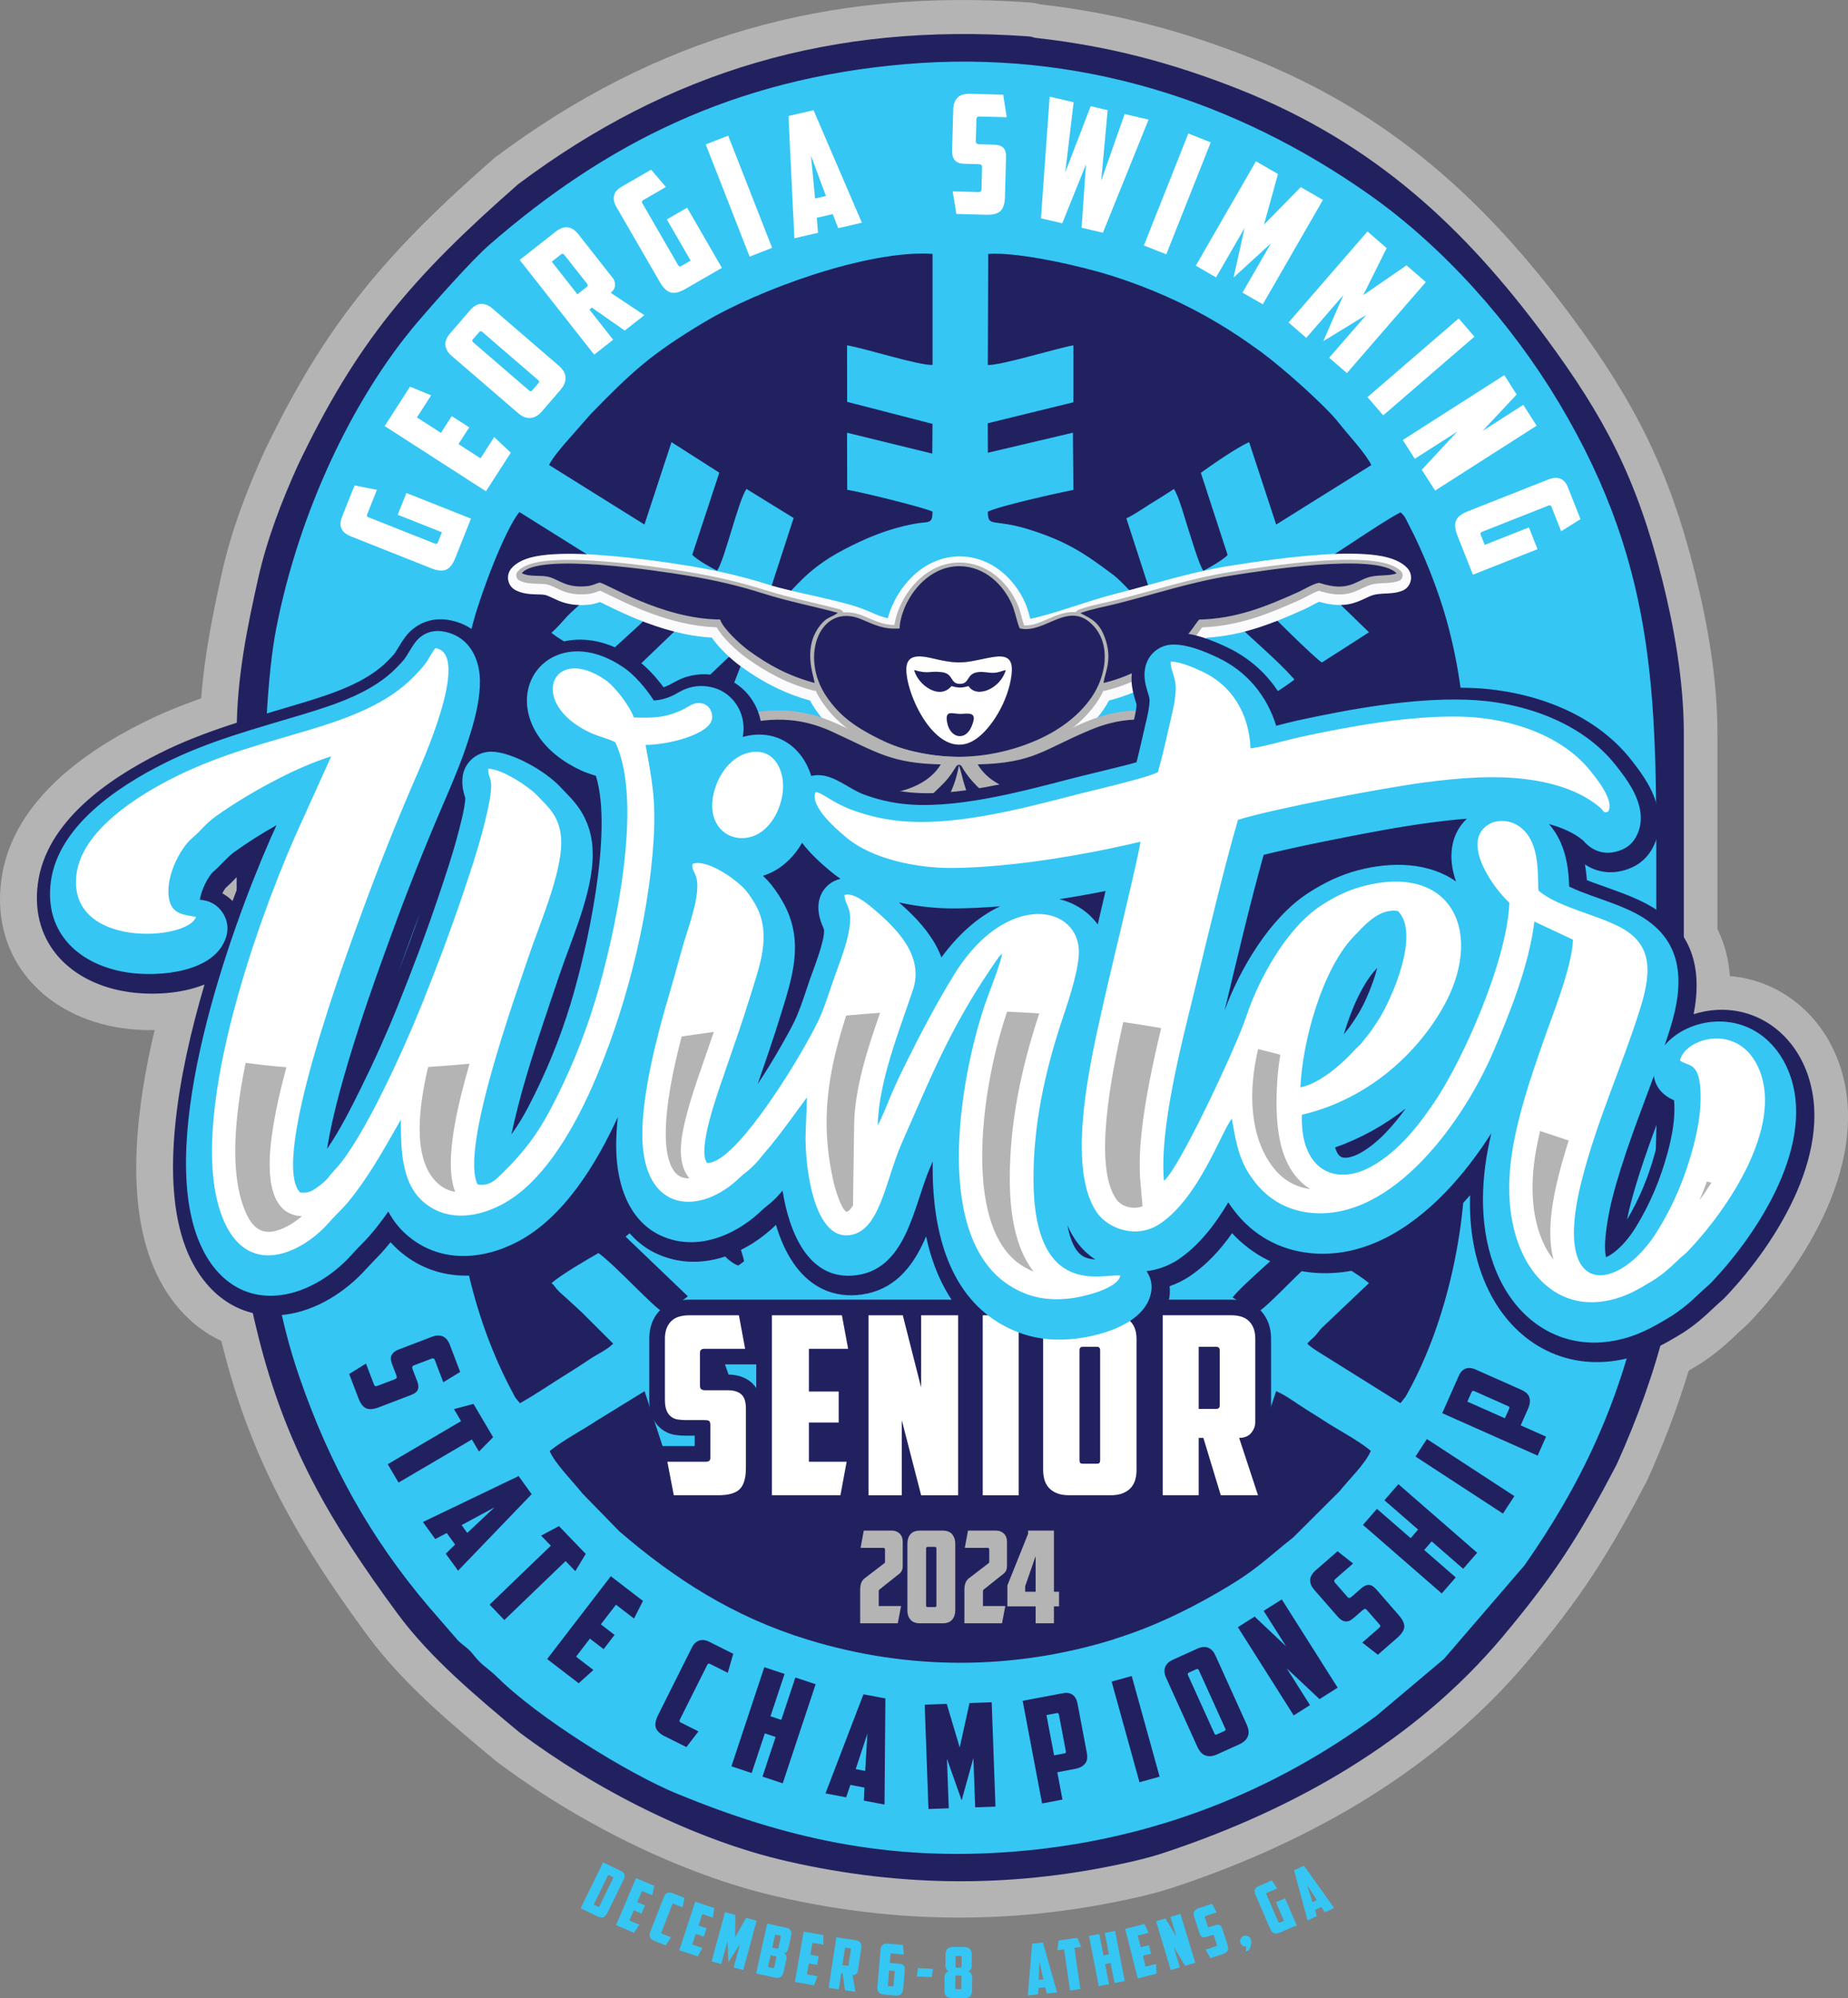
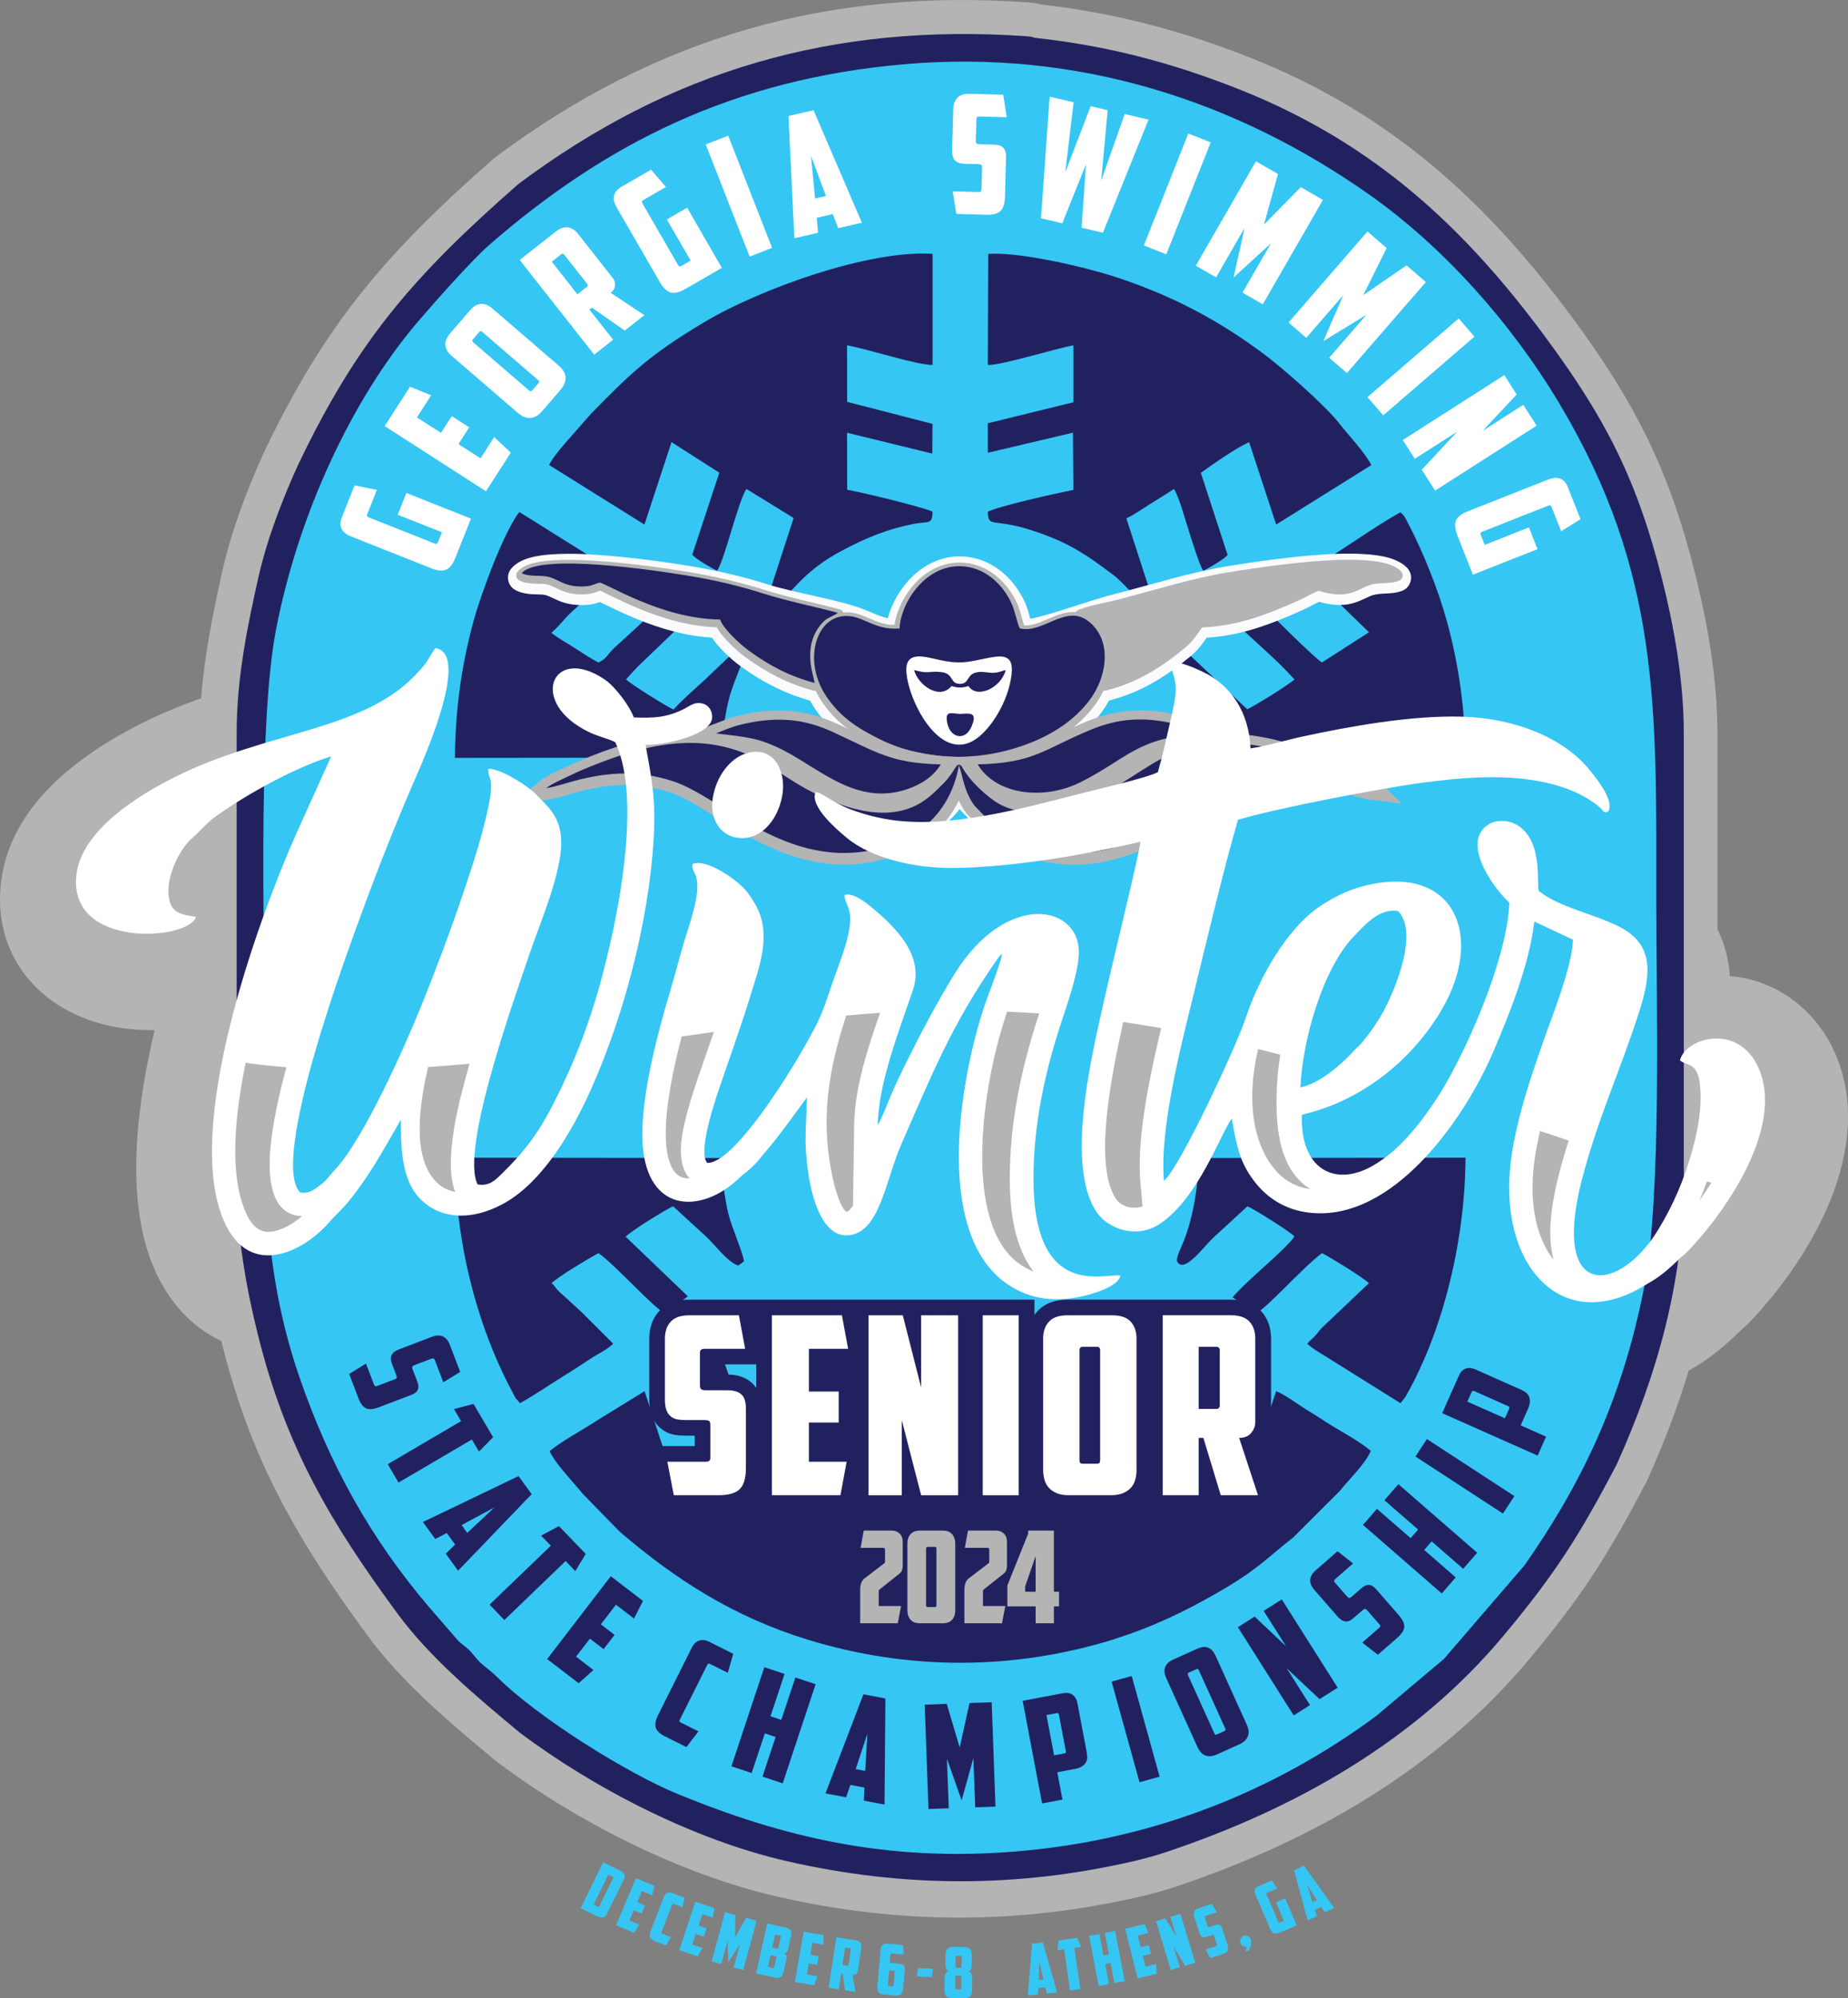
<svg xmlns="http://www.w3.org/2000/svg" id="Layer_1" data-name="Layer 1" viewBox="0 0 401.58 434.22">
  <rect x="0" y="0" width="401.58" height="434.22" fill="#808080" stroke="none" />
  <defs>
    <style>
      .cls-1, .cls-2, .cls-3, .cls-4, .cls-5, .cls-6, .cls-7, .cls-8, .cls-9 {
        stroke-width: 0px;
      }

      .cls-1, .cls-5 {
        fill: #b4b4b4;
      }

      .cls-2 {
        fill: #fbfbfd;
      }

      .cls-2, .cls-4, .cls-5, .cls-6, .cls-7 {
        fill-rule: evenodd;
      }

      .cls-3, .cls-6 {
        fill: #35c6f4;
      }

      .cls-4, .cls-9 {
        fill: #222160;
      }

      .cls-7, .cls-8 {
        fill: #fff;
      }
    </style>
  </defs>
  <path class="cls-5" d="M33.58,223.85c-2.41.05-4.8-.1-7.07-.43-16.52-2.39-28.48-14.81-26.24-32.07,2.12-16.37,16.91-27.35,30.65-34.24,4.15-2.08,8.44-3.82,12.8-5.37.69-9.29,2.51-18.28,4.55-27.45,2-8.99,5.36-17.74,9.15-26.12.02-.05.04-.09.07-.14,13.29-27.81,26.67-43.32,49.77-63.54.16-.14.29-.25.46-.37C142.59,8.04,179.94-2.56,223.41.52c.97.07,1.83.18,2.71.44,15.91,1.8,30.61,5.66,45.5,11.55,30.05,11.89,51.04,30.79,70.03,56.48,13.61,18.42,21.08,33.16,26.67,55.52,2.84,11.36,4.89,23.31,4.89,35.05v42.36c1.61,3.23,2.45,6.68,2.7,10.2,10.41.83,19.2,7.71,23.2,17.54,8.18,20.12-5.34,43.41-18.96,57.72-.83.87-1.72,1.56-2.56,2.38-2.76,2.66-5.6,5.09-8.89,7.07-.58.35-1.17.7-1.75,1.04-2.43,8.1-5.49,16.01-8.96,23.72-.07.14-.12.27-.2.41-3.58,6.85-7.3,13.61-11.54,20.08-4.33,6.61-9.15,12.79-14.23,18.83-19.94,23.74-47.07,39.18-76.17,48.97-2.7.91-5.42,1.66-8.19,2.3-26.35,6.08-52.29,6.02-78.64,0-21.17-4.84-43.72-16.3-61.03-29.32-.11-.08-.19-.15-.3-.23-9.87-8.22-20.17-16.81-27.82-27.2-15.11-20.53-25.3-38.1-31.54-63.08-.08-.32-.16-.63-.24-.95-7.19-3.31-12.35-9.75-15.22-17.27-5.53-14.48-3.18-33.82.73-50.29" />
  <path class="cls-6" d="M54.15,160.35v96.17c0,11.49,2.24,23.26,4.58,32.66,2.09,8.36,4.56,16.7,8.37,24.37,9.19,18.5,9.78,19.24,21.42,35.05,4.33,5.88,10.7,11.79,15.85,16.89l10.27,8.55c12.06,9.07,25.04,16.37,39.11,21.87l14.24,4.58c1.59.4,2.18.69,3.84,1.07,24.87,5.68,49.12,5.74,74,0,2.61-.6,4.91-1.24,7.35-2.06,14.86-5,15.58-5.32,29.72-12.44,1.25-.63,1.91-1.09,3.14-1.77l16.99-11.25c7.88-5.92,15.4-12.89,21.73-20.42,4.3-5.12,8.68-10.18,12.42-15.82,2.53-3.82,5.06-7.63,7.11-11.71l4.92-9.4c8.64-19.21,14.32-38.99,14.32-60.98v-95.35c0-11.49-2.24-23.26-4.58-32.66-2.95-11.79-7.35-22.71-12.74-33.5-.55-1.09-.96-2.06-1.51-3l-13.16-19.99c-.76-1.01-1.3-1.6-1.98-2.52l-23.25-23.4c-11.54-9.14-24.18-17.15-37.96-22.6-14.32-5.67-27.91-9.22-43.1-10.91-1.33-.15-.46-.26-2.08-.38-25.86-1.83-49.74,1.53-73.25,11.05-1.19.48-1.91.77-3.13,1.37-4.1,2.04-8.44,3.68-12.41,6-.72.42-.61.46-1.5.95-6.49,3.56-12.57,7.78-18.49,12.2l-12.44,10.89c-1.04.99-1.64,1.13-2.68,2.23l-14.89,17.44c-4.05,5.39-7.58,11.08-10.84,16.99-.68,1.23-1.15,1.87-1.78,3.13l-4.5,9.42c-3.49,7.7-6.66,15.95-8.51,24.23-2.22,9.99-4.59,21.06-4.59,33.06" />
  <path class="cls-4" d="M156.83,251.65l-57.97-.07c.02,17.28,4.37,35.72,12.44,50.85.23.42.44.89.72,1.35l.98,1.15c3.47-1.94,6.83-4.28,10.29-6.41,1.69-1.04,3.35-2.14,5.04-3.26,1.49-.99,3.62-1.95,4.92-3.27l-6.8-6.79c-1.26-1.16-2.21-2.04-3.47-3.19-.65-.59-1.15-.99-1.74-1.6-.61-.63-.76-1.08-1.39-1.58,2.12-1.84,7.46-4.97,10.21-6.53,4.16,3.09,12.26,12.19,14.3,13,1.49-1.38,3.47-2.22,5.11-3.6l-13.5-12.94c.78-1.02,8.88-6.05,10.31-6.62,2.43,2.23,4.63,4.28,7.11,6.53,1.98,1.8,4.71,5.66,7.05,6.34l1.24-.9c-.33-2.26-2.6-7.1-3.4-10.35-.93-3.83-1.36-7.98-1.44-12.11M318.46,251.58l-57.97.07c-.12,5.97-1.08,12.35-3.18,17.86-.62,1.62-1.98,4.03-1.42,4.81,1.65,2.3,5.66-3.42,7.85-5.44,2.54-2.35,4.83-4.41,7.32-6.73,1.31.48,9.61,5.71,10.23,6.56-2.26,3.2-10.11,9.27-13.45,13.22l5.16,3.38c2.16-.86,10-9.8,14.28-13,2.26,1.2,8.61,5.1,10.2,6.53l-10.28,9.76c-.59.61-.92,1.19-1.52,1.8-.68.69-1.04.89-1.6,1.6,1.12,1.09,3.31,2.32,4.87,3.31l15.38,9.62,1.11-1.42c8.53-15,12.95-34.83,13.02-51.92ZM98.85,164.7l57.99-.06c.05-4.32.51-8.4,1.48-12.41.88-3.64,2.65-6.94,3.46-10.1l-1.72-.97-6.98,6.64c-2.42,2.21-4.36,3.86-6.73,6.39-1.16-.44-9.42-5.61-10.31-6.54,1.22-1.32,2-2.3,3.35-3.55l10.06-9.66c-1.16-.91-4.27-2.99-5.81-3.47-2.86,3.37-6.77,6.7-10.1,9.77-1.49,1.37-1.7,2.44-3.49,3.23-1.46-.71-3.9-2.32-5.21-3.18-1.7-1.12-3.63-2.12-5.02-3.28,1.37-1.2,1.89-1.89,3.3-3.43,2.43-2.65,8.73-7.23,10.17-10.02l-20.44-12.8c-3.31,4.25-8.27,17.55-9.97,23.79-2.61,9.59-3.93,19.05-4.03,29.65ZM260.49,164.64l57.98.05c-.12-10.62-1.42-20.04-4.04-29.64-1.81-6.63-5.12-15.02-8.37-21.18-.63-1.2-.73-1.71-1.73-2.53-4.97,2.59-15.6,10.3-20.31,12.7,1.18,2.16,4.95,5.2,6.72,6.82l6.75,6.54-10.22,6.56c-1.18-.53-12.77-12.03-13.58-13-1.87.63-4.32,2.38-5.83,3.47,1.18,1.08,2.1,2.35,3.33,3.48,1.27,1.17,2.21,2.03,3.48,3.19,2.44,2.25,4.33,4,6.61,6.54-1.05,1.08-8.89,5.92-10.24,6.49l-13.81-13.01-1.63,1.12c1.76,7.55,4.55,8.25,4.88,22.4ZM214.67,79.31c2.6.18,14.71-3.56,18.58-4.27v12.38l-18.6,4.56.02,6.41,18.48-4.36.1,12.43c-3.7.74-15.91,3.45-18.58,4.73,0,3.62,1.16,1.35,9.39,4.01,7.87,2.54,11.65,5.06,17.78,9.67,2.36,1.78,5.18,5.38,7.17,7.04l1.74-.8-5.99-18.47c1.51-.66,3.6-2.13,5.2-3.13,1.72-1.07,3.69-2.26,5.14-3.25,1.12,1.68,2.43,6.66,3.16,8.85.52,1.55,2.28,7.59,3.23,8.94,1.35-.69,4.34-2.43,5.28-3.43l-5.82-17.87c2.69-1.95,7.79-5.47,10.49-6.67l5.88,17.91,20.68-12.92c-1.21-2.53-5.3-6.89-7.02-9.11-2.94-3.79-12.48-12.23-16.95-15.49-3.23-2.35-6.15-4.34-9.75-6.47-6.71-3.98-14.27-7.38-22.45-10-6.21-1.99-20.23-5.3-27.08-4.82l-.09,24.14ZM119.32,101.05l20.72,12.94,5.88-17.91,10.39,6.64-5.88,17.85c1.21,1.2,3.9,2.68,5.4,3.46,1.66-2.42,4.59-15.18,6.38-17.78l10.25,6.32-6.02,18.52,1.87.79c4.28-3.54,6.29-7.86,15.06-12.44,4.93-2.58,9.57-4.5,15.18-5.59,3.2-.62,4.09.26,4.09-2.67-1.85-.91-15.81-4.34-18.54-4.74l-.03-12.4,18.52,4.53.05-6.46-18.55-4.78-.02-12.29c4.14.72,15.66,4.43,18.58,4.26v-24.13c-13.88-.92-37.61,7.68-49.59,14.83-11.62,6.93-15.89,10.95-24.62,19.9l-5.64,6.42c-1.13,1.35-2.8,3.28-3.48,4.73ZM51.43,159.3v97.75c0,11.68,2.27,23.65,4.66,33.19,6.05,24.2,15.62,40.48,30.28,60.4,7.12,9.68,17.31,18.17,26.55,25.86,16.25,12.22,37.98,23.37,58.13,27.97,25.28,5.77,49.93,5.83,75.22,0,2.65-.61,4.99-1.26,7.47-2.1,27.68-9.31,53.7-23.95,72.75-46.64,11.4-13.58,16.83-22.2,24.85-37.54,8.78-19.52,14.56-39.64,14.56-61.98v-96.92c0-11.68-2.27-23.65-4.66-33.19-5.52-22.06-12.48-35.35-25.4-52.83-17.37-23.5-36.99-42.16-66.69-53.91-14.56-5.76-28.37-9.37-43.81-11.09-1.35-.15-.47-.27-2.11-.38-42.41-3-77.77,7.56-110.58,32.1-23.25,20.36-35.18,34.47-47.9,61.08-3.54,7.83-6.77,16.21-8.65,24.63-2.26,10.15-4.67,21.41-4.67,33.6ZM242.08,356.2c8.29-2.57,15.51-6.07,22.4-10.04,8.81-5.08,10.08-6.96,16.59-12.1l10-9.98c2.01-2.52,5.58-5.91,6.82-8.78-2.76-2.35-7.28-4.63-10.25-6.61-1.8-1.2-3.28-2.02-5.08-3.23-1.43-.96-3.75-2.57-5.25-3.14l-5.92,17.9c-1.37-.58-9.45-5.65-10.46-6.61l5.87-18.17-5.31-3.19-3.25,8.99c-.91,2.74-2.24,6.11-2.82,8.8-2.75-1.09-7.63-4.92-10.56-6.32.66-3.34,5.94-16.09,5.65-18.66l-1.49-.68-5.36,5.59c-5.74,4.92-12.19,8.8-19.65,11.15-.3.09-.58.18-.86.26l-18.95-6.6-25.02-.7c-1.28-.9-2.56-1.85-3.83-2.85-3.82-3.01-1.98-1.92-3.64-3.44l-3.39-3.4c-2.6,1.13-1.77,1.19-.75,4.22l3.28,10.12-.16,5.97c-1.13.67-2.29,1.43-3.35,2.15-1.5,1.01-3.74,2.55-5.44,3.19-.23-1.04-4.92-16.1-6.07-17.78-1.96.93-3.42,2.13-5.46,3.22l5.91,18.18c-.8.84-9.12,6.11-10.34,6.58l-5.87-17.92-10.39,6.4c-3.31,2.19-7.15,4.14-10.23,6.61,1.01,2.56,5.47,7.11,7.15,9.26l8.01,8.21c12.08,10.38,24.81,18.59,40.95,23.53,21.89,6.71,44.67,6.68,66.51-.09ZM196.6,13.95c37.93-3.28,72.2,8.11,100.86,28.28,16.32,11.48,31.04,28.13,41.27,45.24,22.18,37.07,21.19,66.37,21.19,108.44,0,22.28,1.22,63.78-2.64,83.78-4.82,24.98-14.09,43.44-26,60.48l-17.51,20.34-14.67,12.36c-21.86,16.17-48.11,26.98-78.28,29.47-28.12,2.32-50.52-3.06-73.45-12.44-11.12-4.55-30.55-16.7-39.38-25.5-.91-.91-1.93-1.65-2.93-2.5-1.36-1.16-1.38-1.38-2.6-2.79-.95-1.1-1.79-1.51-2.87-2.54l-6.38-7.36c-12.65-14.87-21.56-30.83-28.17-50.02-8.94-25.99-7.64-50.02-7.64-78.73,0-22.07-1.22-64.07,2.61-83.8,4.9-25.22,16.63-50.09,30.68-66.61,3.54-4.16,11.88-13.56,15.62-16.82,25.38-22.1,53.13-36.07,90.29-39.28Z" />
  <path class="cls-2" d="M130.32,130.84s-.04.01-.05.02c-.74.27-1.5.47-2.28.55-1.93.19-3.83.07-5.69-.53-1.1-.36-2.09-.91-3.14-1.35-.16-.07-.33-.13-.5-.19-.58-.17-1.43-.15-2.03-.17-1.61-.04-3.12-.16-4.58-.91-.83-.43-1.41-1.19-1.6-2.11-.19-.92.04-1.84.63-2.57,2-2.44,6.15-2.94,9.11-3.13,4.03-.25,8.08-.02,12.1.32,5.91.49,11.8,1.28,17.65,2.24,5.72.94,11.38,2.24,16.91,3.99,6.08,1.93,15.92,3.35,21.49,5.66,1.52.63,2.99,1.37,4.6,1.68.88-3.41,2.91-6.77,5.44-9.17,2.8-2.65,6.33-4.28,10.23-4.26,6.47.04,11.72,4.48,14.22,10.24.37.86.63,1.77.88,2.67.06.22.12.44.18.66,5.14-1.06,12.48-3.9,18.29-5.38,8.29-2.1,16.43-4.76,24.89-6.11,5.79-.93,11.59-1.75,17.43-2.25,4.01-.34,8.05-.58,12.07-.32,3,.19,7.06.72,9.23,3.01.71.76.99,1.8.75,2.81-.24,1.02-.95,1.82-1.93,2.18-2.01.74-3.73.41-5.72.77-.16.03-.32.06-.48.11-.41.12-.82.3-1.2.48-1.41.66-2.7,1.28-4.25,1.54-2.12.36-4.26.05-6.31-.55-.41.17-.83.4-1.21.6-.66.34-1.31.72-1.99,1.02-6.96,3.13-13.56,5.74-21.26,6.19-.21.3-.41.6-.62.9-.84,1.15-1.77,2.24-2.88,3.15-5.39,4.44-10.88,7.89-17.71,9.6-.36.68-.75,1.33-1.19,1.96-1.26,1.83-2.75,3.47-4.42,4.92,1.92.24,3.79.74,5.61,1.39.18.06.34.14.5.23l.88.51c.36.21.67.48.92.81,2.41-.08,4.83.23,7.19.73,3.41.71,13.04,3.92,15.41,6.22.95.92,1.2,2.34.63,3.53-.58,1.2-1.83,1.88-3.15,1.72-1.31-.16-2.56-.58-3.83-.93-1.37-.38-2.75-.72-4.16-.89-2.51-.3-5.1-.03-7.51.7-1.69.51-3.39,1.61-4.89,2.53-2.28,1.4-4.53,2.84-6.92,4.05-6.23,3.17-12.68,4.33-19.42,1.98-1.77-.62-3.32-1.4-4.84-2.5-.15-.11-.28-.22-.41-.35l-2.89-3c-2.05,2.8-4.91,4.77-8.22,5.89-6.67,2.25-13.04,1.16-19.22-1.95-2.37-1.19-4.6-2.61-6.85-3.99-1.54-.95-3.23-2.03-4.96-2.6-3.85-1.25-7.27-1.07-11.14-.07-1.47.38-2.89.9-4.4,1.11-1.36.19-2.68-.53-3.24-1.79-.56-1.26-.22-2.72.83-3.6,1.11-.93,2.48-1.46,3.77-2.09,1.19-.58,2.41-1.09,3.65-1.58,4.68-1.85,9.67-3.28,14.74-3.09.35-.5.85-.88,1.42-1.09,1.29-.48,2.54-1.02,3.89-1.33.95-.22,1.91-.4,2.88-.52-1.7-1.47-3.17-3.12-4.46-4.99-.42-.61-.81-1.25-1.16-1.91-5.59-1.55-10.33-4.01-15.03-7.41-2.13-1.53-4.8-4.05-6.32-6.27-5.57-.32-11.08-1.91-16.23-4.01-2.09-.85-4.14-1.8-6.16-2.79-.64-.31-1.29-.63-1.93-.94-.02,0-.04-.02-.06-.03" />
  <path class="cls-5" d="M215.38,172.16c1.72.65,3.8.71,5.48.38,2.67-.52,5.03-1.43,7.39-2.76,2.01-1.13,3.87-2.47,5.87-3.62.2-.11.39-.22.58-.33-.87.32-1.73.71-2.62,1.21-1,.57-1.97,1.21-2.95,1.82-1.24.78-2.49,1.51-3.79,2.16-2.92,1.47-6.7,2.02-9.97,1.12M182.4,165.88c.37.2.74.41,1.11.63,1.98,1.21,3.84,2.56,5.92,3.62,3.51,1.79,8.28,3.57,12.16,2.05-2.41.73-4.79.68-7.22-.08-3.7-1.16-6.51-3.56-9.87-5.29-.76-.39-1.44-.69-2.09-.93ZM177.26,150.12c-.16.02-.33,0-.5-.04-5.61-1.52-10-3.82-14.68-7.19-1.76-1.27-5.09-4.28-6.34-6.57-5.67-.17-11.36-1.79-16.58-3.92-2.05-.84-4.06-1.77-6.05-2.74-.65-.32-1.3-.64-1.96-.95-.2-.09-.53-.26-.78-.35-.23.07-.54.21-.73.28-.6.22-1.2.39-1.84.45-1.69.17-3.33.08-4.95-.45-1.07-.35-1.97-.87-3-1.3-.22-.1-.45-.18-.68-.25-.76-.23-1.72-.22-2.52-.24-1.3-.03-2.61-.1-3.79-.71-.35-.18-.57-.48-.65-.86-.08-.38,0-.74.26-1.05,1.58-1.93,5.5-2.32,7.81-2.47,3.88-.24,7.96,0,11.83.31,5.84.49,11.72,1.27,17.51,2.23,5.7.94,11.15,2.19,16.66,3.93,5.31,1.68,10.8,2.75,16.18,4.18.37.1.66.34.81.68,1.45-.13,2.94.17,4.35.75,2.58,1.07,4.15,1.93,6.75,1.98.52-3.64,2.65-7.37,5.24-9.82,2.46-2.33,5.54-3.78,8.97-3.76,5.75.04,10.36,4.06,12.56,9.14.33.77.57,1.63.8,2.44.14.49.36,1.41.59,2.07.23.02.47.03.71.01,1.4-.07,2.86-.69,4.14-1.24,1.82-.78,3.72-1.65,5.73-1.66.22,0,.44,0,.66.03.14-.24.36-.42.64-.53,2.6-.98,5.5-1.44,8.2-2.12,8.27-2.1,16.28-4.73,24.74-6.08,5.74-.92,11.5-1.74,17.3-2.24,3.87-.33,7.92-.56,11.8-.32,2.42.15,6.26.58,8.02,2.44.3.32.41.72.31,1.15-.1.42-.38.74-.79.89-2.01.74-4.12.29-6.07.84-.51.15-1,.36-1.49.59-1.28.61-2.35,1.15-3.78,1.4-2.02.35-4.07-.04-6-.66-.84.15-3.1,1.48-3.95,1.87-7.11,3.2-13.6,5.79-21.47,6.08-.39.51-.78,1.12-1.13,1.6-.75,1.03-1.57,2.01-2.56,2.82-5.29,4.35-10.6,7.71-17.36,9.33-.14.03-.27.04-.41.03-.42.91-.92,1.78-1.47,2.57-2.27,3.29-5.33,5.9-8.76,7.9,3.62-.67,7.14-.16,10.84,1.16.07.03.14.06.21.09l.88.51c.42.24.65.67.63,1.13,2.52-.25,5.12,0,8.01.61,2.97.62,12.51,3.79,14.52,5.75.39.38.49.95.26,1.44-.24.49-.74.77-1.28.7-1.15-.14-2.44-.57-3.57-.88-1.45-.4-2.93-.76-4.42-.94-2.76-.33-5.6-.04-8.25.77-1.8.55-3.72,1.74-5.32,2.72-2.24,1.38-4.44,2.79-6.79,3.98-5.82,2.96-11.67,4.09-18,1.89-1.67-.58-2.94-1.22-4.37-2.26-.06-.05-.11-.09-.17-.14l-3.09-3.21s-.08-.09-.11-.14c-.43-.6-.77-1.22-1.05-1.87-1.68,3.61-4.7,6.27-8.75,7.64-6.27,2.12-12.04,1.05-17.82-1.85-2.33-1.17-4.5-2.56-6.72-3.92-1.63-1-3.53-2.18-5.35-2.78-4.19-1.36-7.93-1.19-12.16-.1-1.38.36-2.79.88-4.21,1.08-.56.08-1.09-.21-1.32-.73-.23-.52-.1-1.1.34-1.47.9-.75,2.33-1.33,3.4-1.85,1.15-.56,2.33-1.05,3.52-1.52,5.14-2.04,10.26-3.37,15.33-2.87-.06-.57.27-1.1.81-1.3,1.26-.47,2.34-.95,3.67-1.27,2.9-.68,5.66-.87,8.43-.35-3.54-2.02-6.43-4.34-8.93-7.97-.55-.8-1.04-1.65-1.45-2.53Z" />
  <path class="cls-7" d="M219.77,146.55c-.68,5.87-4.43,11.79-7.75,14.07-8.09,5.56-15.11-9.12-15.15-15.05-.03-4.27,4.32-2.76,7.3-2.13,4.12.86,5.52.58,9.47-.25,3.61-.75,6.68-1.4,6.13,3.35" />
-   <path class="cls-4" d="M205.82,157.02c.64,3.38,3.93,4.12,5.3.86,1.12-2.68.28-2.96-2.03-2.76-1.96.17-3.85-1.14-3.27,1.91M206.74,149.1c1.49.39,2.19.45,3.72-.01,1.82,2.82,7.02.48,8.1-3.48-.88.18-1.55.57-2.66.6-1.12.03-2.16-.3-3.32-.16-2.72.33-1.75,2.61-4.05,2.56-2.16-.05-1.23-2.26-3.99-2.56-2.71-.29-2.75.48-5.9-.45.84,3.3,5.54,6.61,8.11,3.51ZM182.07,133.17c-5.36-1.43-11.02-2.54-16.23-4.2-5.5-1.74-10.46-2.9-16.48-3.89-5.89-.97-32.27-5.05-35.98-.52,1.76.91,4.23.3,6.09.87,2.22.68,3.7,2.39,8.14,1.95,1.19-.12,2.14-.69,2.67-.76,1.08-.14,13.4,7.93,26.2,8,.6,1.95,4.45,5.48,6.26,6.79,4.38,3.16,8.53,5.44,14.27,7-.06-1.36-3-8.02,1.77-13.15,1.05-1.13,2.12-1.21,3.29-2.09ZM260.57,134.64c8.04-.18,14.45-2.79,21.55-5.98.99-.44,3.96-2.21,4.7-1.96,6.15,2.02,7.73-.45,10.69-1.29,1.93-.55,4.24-.17,5.98-.81-4.3-4.56-29.17-.61-36.01.49-8.75,1.4-16.23,3.93-24.63,6.06-2.45.62-5.79,1.23-8.07,2.08,2.38,1.27,4.15,1.9,5.43,5.69,1.57,4.63-.16,7.33-.4,9.5,6.8-1.62,11.96-5.05,16.86-9.08,1.9-1.56,3.07-3.8,3.9-4.69ZM195.46,136.58c-3.6.22-5.31-.78-8.37-2.04-8.82-3.65-13.54,8.06-7.42,16.94,2.84,4.12,6.16,6.53,11.59,9.2,10.72,5.27,23.66,4.81,34.34.03,5.19-2.33,9.07-5.52,11.61-9.19,3.09-4.48,4.33-11.32.35-15.57-5.35-5.72-10.46,1.91-15.96.61-.45-.83-1.06-3.75-1.65-5.13-1.84-4.24-5.86-8.35-11.42-8.39-7.6-.05-12.81,8-13.05,13.55ZM219.85,146.53c-.68,5.87-4.43,11.79-7.75,14.07-8.09,5.56-15.11-9.12-15.15-15.05-.03-4.27,4.32-2.76,7.3-2.13,4.12.86,5.52.58,9.47-.25,3.61-.75,6.68-1.4,6.13,3.35Z" />
+   <path class="cls-4" d="M205.82,157.02c.64,3.38,3.93,4.12,5.3.86,1.12-2.68.28-2.96-2.03-2.76-1.96.17-3.85-1.14-3.27,1.91M206.74,149.1c1.49.39,2.19.45,3.72-.01,1.82,2.82,7.02.48,8.1-3.48-.88.18-1.55.57-2.66.6-1.12.03-2.16-.3-3.32-.16-2.72.33-1.75,2.61-4.05,2.56-2.16-.05-1.23-2.26-3.99-2.56-2.71-.29-2.75.48-5.9-.45.84,3.3,5.54,6.61,8.11,3.51ZM182.07,133.17c-5.36-1.43-11.02-2.54-16.23-4.2-5.5-1.74-10.46-2.9-16.48-3.89-5.89-.97-32.27-5.05-35.98-.52,1.76.91,4.23.3,6.09.87,2.22.68,3.7,2.39,8.14,1.95,1.19-.12,2.14-.69,2.67-.76,1.08-.14,13.4,7.93,26.2,8,.6,1.95,4.45,5.48,6.26,6.79,4.38,3.16,8.53,5.44,14.27,7-.06-1.36-3-8.02,1.77-13.15,1.05-1.13,2.12-1.21,3.29-2.09ZM260.57,134.64ZM195.46,136.58c-3.6.22-5.31-.78-8.37-2.04-8.82-3.65-13.54,8.06-7.42,16.94,2.84,4.12,6.16,6.53,11.59,9.2,10.72,5.27,23.66,4.81,34.34.03,5.19-2.33,9.07-5.52,11.61-9.19,3.09-4.48,4.33-11.32.35-15.57-5.35-5.72-10.46,1.91-15.96.61-.45-.83-1.06-3.75-1.65-5.13-1.84-4.24-5.86-8.35-11.42-8.39-7.6-.05-12.81,8-13.05,13.55ZM219.85,146.53c-.68,5.87-4.43,11.79-7.75,14.07-8.09,5.56-15.11-9.12-15.15-15.05-.03-4.27,4.32-2.76,7.3-2.13,4.12.86,5.52.58,9.47-.25,3.61-.75,6.68-1.4,6.13,3.35Z" />
  <path class="cls-5" d="M169.62,165.56c2.6,1.66,5.14,3.4,7.9,4.81.3.15.61.31.92.46-2.97-1.72-5.79-3.68-8.82-5.27M239.24,170.43c.29-.15.58-.31.87-.47,2.45-1.36,4.77-2.92,7.14-4.42-1.63.9-3.19,1.92-4.76,2.91-1.08.68-2.15,1.34-3.25,1.97ZM229.52,159.8c2.17-1.05,4.33-2.06,6.56-2.99,8.25-3.43,15.87-3.05,24.23-.08l.19.07,4.55,2.62c3.7-.12,7.42.35,11.03,1.11,4.87,1.02,20.4,6.18,23.71,9.4l4.85,4.71-6.71-.84c-1.89-.23-3.99-.92-5.84-1.43-2.35-.64-4.73-1.24-7.16-1.53-4.45-.53-9.03-.06-13.32,1.24-2.9.88-6.01,2.82-8.58,4.4-3.65,2.24-7.22,4.53-11.05,6.47-9.52,4.83-19.09,6.68-29.42,3.08-2.73-.95-4.82-2-7.16-3.7l-.16-.12-5.26-5.47-.1-.13c-.61-.84-1.1-1.71-1.52-2.62-2.79,5.69-7.66,9.9-14.13,12.08-10.25,3.46-19.69,1.73-29.14-3.02-3.79-1.91-7.33-4.16-10.94-6.38-2.63-1.62-5.7-3.53-8.65-4.49-6.77-2.2-12.8-1.92-19.63-.16-2.26.58-4.55,1.43-6.86,1.75l-7.86,1.12,6.08-5.1c1.48-1.24,3.81-2.17,5.57-3.03,1.87-.91,3.79-1.72,5.73-2.48,7.07-2.8,14.12-4.79,21.11-4.85l5.11-1.92c2.05-.77,3.81-1.55,5.99-2.06,7.62-1.8,14.09-1.4,21.2,1.85,15.43,7.24,29.53,10.59,47.56,2.49Z" />
  <path class="cls-4" d="M212.45,166.11c3.99,6.62,14.31,7.92,22.42,3.84,10.16-5.11,12.18-9.67,26.1-10.53l-1.43-.83c-10.17-3.62-17.03-2.29-22.6.03-10.28,4.28-12.23,7.2-24.5,7.49M181.02,159.09c-4.88-2.23-10.74-3.82-19.74-1.7-2.41.57-3.9,1.3-5.71,1.98,6.66.84,9.13.84,14.76,3.72,7.96,4.08,15.98,12.14,26.92,8.37,2.99-1.03,5.6-2.73,7.19-5.35-10.84-.24-13.87-2.65-23.42-7.01ZM118.7,171.27c1.93-.27,4.7-1.21,6.62-1.71,7.25-1.86,13.7-2.14,20.89.2,11.19,3.64,26.11,21.05,47.29,13.9,8.06-2.72,13.42-8.85,14.88-17.39.9,2.57,1.08,5.61,3.34,8.76l5.01,5.21c2.15,1.57,3.91,2.46,6.57,3.39,21.23,7.4,36.62-10.63,47.65-13.98,4.46-1.35,9.37-1.9,14.24-1.32,5.29.63,10.34,2.63,13,2.96-2.7-2.63-17.62-7.76-22.59-8.8-24.75-5.19-26.56,9.79-46.73,13.73-4.74.93-9.75.03-12.88-2.23-2.47-1.79-5.34-4.46-6.89-7.25-.45-.81-1-.69-1.45.02-.56.87-1.36,2.23-2.65,3.5-1.4,1.39-2.35,2.43-4.08,3.65-7.29,5.14-16.96,2.04-24.44-1.78-3.64-1.86-6.41-3.92-9.74-5.95-12.06-7.34-24.37-5.18-37.37-.03-1.95.77-3.77,1.53-5.57,2.41-1.34.65-3.97,1.77-5.11,2.73Z" />
-   <path class="cls-4" d="M361.02,242.01s-.08-.05-.12-.08c-2.51,6.74-4.99,13.5-6.76,20.47-.15.59-.36,1.54-.57,2.63,2.7-4.56,4.65-9.32,6.05-14.45.75-2.72,1.37-5.67,1.4-8.5,0-.03,0-.05,0-.08M91.32,198.31c-.78,2.04-1.54,4.08-2.29,6.13-.8,2.19-1.6,4.38-2.39,6.58,1.62-4.21,3.19-8.45,4.68-12.71ZM50.53,195.79c.89-2.37,1.77-4.64,2.64-6.8-1.39,1.11-2.66,2.71-4.03,3.86-.25.25-.55.73-.82,1.29.81.44,1.55.99,2.21,1.65ZM344.42,187.87c.2,1.12.34,2.25.42,3.39.78.32,1.57.61,2.36.89,3.48,1.27,6.98,2.4,10.29,4.11,10.39,5.39,12.49,14.24,10.54,24.14,1.65-.53,3.36-.85,5.05-.94,8.75-.46,16.04,4.86,19.28,12.83,6.87,16.9-6.07,37.64-17.41,49.56-.74.78-1.56,1.4-2.32,2.14-2.35,2.26-4.74,4.34-7.54,6.03-4.32,2.6-7.94,4.52-12.96,5.49-5.87,1.12-11.76.36-17.02-2.52-5.11-2.8-9.01-7.26-11.57-12.46-3.19-6.46-4.31-13.64-4.08-20.79-.8.91-1.62,1.8-2.46,2.67-8.51,8.79-19.65,15.48-32.32,14.09-6.63-.73-12.49-3.7-16.94-8.51-2.53,3.59-5.53,6.88-9.16,9.32-1.38.93-2.86,1.66-4.42,2.2.11.98.06,1.99-.15,3-1.67,8.24-11.66,11.67-19,12.57-6.79.84-12.96-.22-18.88-3.71-8.52-5.03-12.91-13.49-14.89-22.69-.27.65-.56,1.29-.87,1.92-2.94,6.08-7.33,10.38-14.39,10.85-5.77.38-10.42-2.33-13.6-7.01-1.67-2.45-2.89-5.31-3.76-8.26,0,0-.02.02-.03.03-6,5.83-14.66,9.64-23.04,7.28-8.24-2.32-12.41-9.16-13.87-16.82-4.43,7-10.05,13.4-17.1,17.08-9.17,4.78-19.95,5.08-28-2.09-.61-.54-1.18-1.11-1.71-1.71-.8.99-1.63,1.96-2.51,2.88-.88.92-1.79,1.82-2.64,2.77-4.51,5.08-11.03,9.29-17.87,10.1-10.39,1.24-17.93-5.24-21.49-14.55-5.6-14.67-1.89-37.01,4.08-57.21-5.21,2.11-11.64,2.34-16.47,1.64-12.36-1.79-21.45-10.41-19.75-23.52,1.74-13.46,15.3-22.77,26.49-28.38,9.89-4.96,20.27-7.7,30.79-10.88,6.33-1.92,14.12-4.38,18.82-9.25.49-.51,1.22-1.2,1.6-1.79.67-1.05,1.26-2.11,1.99-3.13,2.13-2.99,5.63-4.48,9.26-3.95,7.13,1.05,10.93,7.02,11.08,13.87.09,4.03-.89,8.22-2.03,12.07-.02.08-.05.16-.07.24.43-.05.87-.07,1.31-.06,2.17.04,4.72.77,7.24,1.89-.12-.18-.24-.37-.36-.56-2.59-4.13-3.53-9.19-1.88-13.85,1.84-5.19,6.43-8.61,11.87-9.19,4.97-.53,9.77,1.32,13.8,4.1,2.21,1.52,4.35,3.84,6.06,6.16.45-.14.89-.32,1.35-.56.91-.47,1.7-.97,2.67-1.36,2.75-1.09,5.67-1.19,8.51-.35,4.67,1.38,7.91,5.4,8.66,10.01,5.98-.06,11.08,3.29,13.72,8.81,2.19.16,4.13,1,6.05,2.07,1.39.77,2.86,1.76,4.35,2.32,2.29.86,4.7,1.46,7.12,1.78,5.69.76,12.06-.02,17.67-1.04,6.15-1.12,12.19-2.72,18.24-4.28,2.96-.77,5.95-1.45,8.91-2.21,1.09-.28,2.19-.53,3.28-.81.51-2.11.98-4.24,1.47-6.35.31-1.33.73-2.91.79-4.29-.04-.18-.12-.39-.17-.56-.77-2.47-1.21-4.56-.72-7.16.86-4.59,4.82-7.87,9.49-7.86,3.79,0,7.64,1.54,11.03,3.13,6.15,2.89,10.78,7.77,13.42,13.86.59-.15,1.19-.29,1.79-.42,12.06-2.61,25.02-4.96,37.39-4.6,12.92.37,26.99,5.14,35.21,15.59,1.29,1.64,2.53,3.28,3.58,5.09,2.59,4.49,3.69,9.69.96,14.41-1.07,1.85-2.6,3.2-4.57,4.04-3.51,1.49-7.05,1.19-9.95-.75Z" />
  <path class="cls-4" d="M185.34,298.98v-2.48h-6.16v2.48h6.16ZM185.34,314.25v-1.72h-6.16v1.72h6.16ZM164.34,301.65v-5.15h-8.86v2.21h2.69c1.88,0,3.72.48,5.15,1.75.4.36.74.76,1.01,1.19ZM164.34,324.36c-.31.58-.69,1.12-1.17,1.61-1.85,1.88-4.56,2.37-7.09,2.37h-12.46l-2.71-14.09h10.05v-2.26h-2.1c-.74,0-1.49-.06-2.22-.18-1.07-.18-2.07-.62-2.92-1.29-.92-.72-1.59-1.67-2.03-2.75-.46-1.13-.6-2.39-.6-3.6v-13.27c0-2.23.64-4.34,2.17-6,1.7-1.84,4.09-2.47,6.52-2.47h75.01v3.34c.21-.3.44-.59.7-.87,1.7-1.84,4.09-2.47,6.52-2.47h35.51c2.43,0,4.82.63,6.52,2.47,1.53,1.66,2.17,3.77,2.17,6v18.12c0,1.69-.59,3.24-1.67,4.54-.3.36-.63.68-.99.96l4.55,13.82h-28.82v-4.12c-.25.45-.54.87-.88,1.26-.81.95-1.84,1.65-2.98,2.13-1.27.54-2.66.73-4.03.73h-77.03v-3.98Z" />
  <path class="cls-8" d="M146.42,324.93l-1.4-7.28h8.42c.61,0,.92-.27.92-.81v-7.12c0-.54-.11-.86-.32-.97-.22-.11-.59-.16-1.13-.16h-4.05c-.58,0-1.12-.05-1.65-.13-.52-.09-.99-.3-1.4-.62-.41-.32-.74-.77-.97-1.35-.23-.58-.35-1.35-.35-2.32v-13.27c0-1.55.42-2.78,1.27-3.69.85-.92,2.18-1.38,4.02-1.38h10.79l1.35,7.28h-8.85c-.65,0-.97.29-.97.86v7.12c0,.4.1.67.3.81.2.14.49.22.89.22h4.91c1.26,0,2.22.3,2.89.89.67.59,1,1.63,1,3.1v12.89c0,2.16-.44,3.69-1.32,4.58-.88.9-2.44,1.35-4.67,1.35h-9.66ZM167.74,285.83h15.21l1.35,7.28h-8.52v9.28h6.47v6.74h-6.47v8.52h8.2l-1.35,7.28h-14.89v-39.11ZM188.74,285.83h7.44l3.99,15.7v-15.7h8.04v39.11h-8.04l-4.21-16.34v16.34h-7.23v-39.11ZM213.55,285.83h7.82v39.11h-7.82v-39.11ZM235.28,292.68c-.47,0-.7.25-.7.75v23.84c0,.29.05.49.14.62.09.13.3.19.62.19h2.97c.32,0,.53-.06.62-.19.09-.13.14-.33.14-.62v-23.84c0-.5-.23-.75-.7-.75h-3.07ZM246.98,319.38c0,.76-.09,1.47-.27,2.13-.18.67-.49,1.25-.92,1.75-.43.5-1.01.91-1.73,1.21-.72.31-1.62.46-2.7.46h-9.06c-1.08,0-1.98-.15-2.7-.46-.72-.31-1.29-.71-1.73-1.21-.43-.5-.74-1.09-.92-1.75-.18-.67-.27-1.38-.27-2.13v-28.48c0-1.55.42-2.78,1.27-3.69.84-.92,2.18-1.38,4.02-1.38h9.71c1.83,0,3.17.46,4.02,1.38.85.92,1.27,2.15,1.27,3.69v28.48ZM260.48,292.68v13.49h3.83c.5,0,.75-.27.75-.81v-11.87c0-.54-.25-.81-.75-.81h-3.83ZM272.78,309.02c0,.86-.3,1.65-.89,2.37-.59.72-1.47,1.08-2.62,1.08l4.1,12.46h-8.09l-3.78-12.46h-1.02v12.46h-7.82v-39.11h14.83c1.83,0,3.17.46,4.02,1.38.85.92,1.27,2.15,1.27,3.69v18.12Z" />
-   <path class="cls-6" d="M292.01,224.78c.46-.6.96-1.17,1.39-1.77.5-.7.96-1.43,1.43-2.15,1.58-2.39,3.07-6.03,3.94-8.75.13-.4.31-1.03.5-1.77-3.06,3.16-5.54,8.71-7.26,14.44M359.41,233.79c-3.26,8.9-6.79,17.7-9.13,26.92-.53,2.1-2.1,9.51-1.26,12.51.7-.32,1.53-.91,1.91-1.21,1.84-1.46,3.41-3.47,4.63-5.47,3.06-5.04,5.22-10.21,6.78-15.9.82-3,1.49-6.25,1.52-9.37,0-.49,0-1.4-.07-2.16-.71-.31-1.36-.65-2.14-1.29-1.29-1.06-2.06-2.47-2.25-4.03ZM305.46,240.89c-4.61,3.63-9.79,6.52-15.34,8.46.25.86.62,1.6,1.18,1.98,1.09.73,3.25-.19,4.21-.72,3.88-2.13,7.22-5.93,9.95-9.71ZM318.76,177.91c-2.67.2-5.31.51-7.89.85-6.7.89-13.54,2.2-20.17,3.51-3.77.74-7.55,1.52-11.3,2.37-1.58.36-3.2.72-4.8,1.13-3.14,11.17-5.76,22.61-8.51,33.87,3.42-9.31,9.97-20.2,18.08-25.5,3.44-2.25,7.06-4.02,11.04-5.05,7.31-1.9,15.32-1.69,21.19,2.47-1.73-4.91-1.38-10.11,2.36-13.65ZM231.97,266.32c.58,3.08,1.69,5.98,3.8,6.9.68.3,1.45.43,2.25.48-1.66-1.08-3.12-2.48-4.28-4.18-.68-1-1.27-2.07-1.77-3.21ZM230.21,195.4c3.45.85,6.37,2.79,8.33,5.5.1-.4.19-.8.28-1.2.48-2.03.95-4.05,1.42-6.08-3.3.66-6.66,1.26-10.04,1.78ZM195.34,196.1c2.74,2.39,5.33,4.99,7.28,8.06.8,1.26,1.46,2.56,1.96,3.89,3.33-4.56,7.67-8.73,12.77-11.1-3.3.27-6.56.43-9.74.46-3.84.03-8.1-.37-12.27-1.31ZM174.3,183.15c-1.91,3.32-4.8,6.02-8.51,7.17.68.64,1.29,1.29,1.8,1.93,1.11,1.38,2.17,3.01,2.98,4.59,4.15,8.15,1.53,15.79-.96,23.85-1.54,5-3.25,9.94-4.96,14.89,1.71-2.58,3.35-5.23,4.85-7.87,1.29-2.28,2.72-4.69,3.74-7.11,1.03-2.45,1.85-5.15,2.72-7.67.75-2.15,3.37-8.69,3.1-10.94-.11-.35-.32-.77-.45-1.1-.58-1.46-.89-2.94-.72-4.52.27-2.51,1.91-4.5,4.31-5.27.15-.05.3-.09.45-.13-.73-.49-1.43-1.01-2.09-1.56-2.03-1.69-4.42-3.82-6.26-6.24ZM176.26,168.63c.54-.13,1.1-.19,1.68-.18,3.56.09,6.45,2.95,9.78,4.2,2.52.94,5.19,1.61,7.86,1.96,11.34,1.51,26.2-2.55,37.22-5.4,2.95-.77,5.94-1.45,8.9-2.2,1.41-.36,3.48-.83,5.27-1.36.7-2.76,1.31-5.55,1.96-8.32.38-1.63.85-3.47.88-5.15,0-.46-.19-1.07-.33-1.5-.59-1.89-1.01-3.5-.63-5.52.56-2.98,3.11-5.09,6.14-5.09,3.2,0,6.71,1.46,9.59,2.81,6.43,3.02,10.77,8.41,12.74,14.84,1.56-.4,3.11-.82,4.63-1.15,11.61-2.51,24.68-4.87,36.57-4.52,11.89.34,25.07,4.67,32.63,14.29,1.2,1.53,2.33,3,3.31,4.69,1.95,3.37,3.06,7.38.96,11-.71,1.22-1.66,2.06-2.95,2.61-3.25,1.38-6.25.6-8.45-2-2.04-1.7-4.72-2.83-7.44-3.57,2.07,2.3,3.31,5.25,3.9,8.44.31,1.64.44,3.3.5,4.96,0,.06,0,.12,0,.18,1.48.75,3.18,1.37,4.48,1.85,3.32,1.21,6.74,2.3,9.89,3.93,10.57,5.48,10.77,14.88,7.58,25.09-.38,1.22-.78,2.43-1.18,3.64,2.62-3.14,6.92-4.94,10.94-5.15,7.35-.39,13.24,4.04,15.95,10.72,6.27,15.41-6.39,35.06-16.73,45.94-.72.76-1.48,1.33-2.21,2.03-2.18,2.09-4.33,4-6.94,5.57-3.96,2.39-7.17,4.16-11.85,5.06-10.89,2.08-20.13-3.46-24.9-13.13-4.32-8.77-4.47-19.05-2.67-28.48.22-1.16.47-2.31.73-3.46-2.98,4.7-6.4,9.15-10.09,12.96-7.76,8.01-17.93,14.34-29.5,13.07-6.58-.72-12.26-3.94-16.28-9.19-.47-.61-.9-1.21-1.29-1.81-2.8,4.71-6.28,9.32-10.8,12.37-2.12,1.43-4.52,2.28-6.97,2.58,0,0,.01.02.02.02.98,1.44,1.3,3.03.95,4.74-1.32,6.48-10.33,9.16-16.09,9.87-6.06.75-11.48-.16-16.74-3.27-11.36-6.7-14.83-20.73-14.6-35.2-.16.38-.33.76-.49,1.13-3.73,8.52-5.14,22.9-17,23.68-9.49.62-13.66-9.21-15.14-18.47-.62.72-1.24,1.43-2.05,2.19-.75.71-1.64,1.3-2.35,1.99-5.1,4.96-12.57,8.46-19.75,6.44-8.95-2.52-11.93-11.6-12-20-.02-2.11.11-4.32.35-6.6-4.69,10.23-11.77,21.87-21.81,27.1-7.92,4.13-17.19,4.6-24.17-1.61-1.67-1.49-2.94-3.17-3.89-4.97-.47.67-.94,1.33-1.44,1.99-1.14,1.52-2.3,2.97-3.61,4.34-.92.96-1.85,1.87-2.73,2.87-3.95,4.45-9.74,8.27-15.73,8.98-8.78,1.05-14.9-4.5-17.9-12.38-8.6-22.52,6.52-65.69,15.92-87.11,0-.02.02-.04.03-.06l1.17-2.59c-3.34,1.88-6.5,3.9-9.09,5.77-1.63,1.17-3.04,2.98-4.62,4.32-1.1.93-2.66,4.01-2.95,6.11.27.04.53.07.73.1,1.85.3,3.33,1.28,4.32,2.88.99,1.6,1.21,3.36.65,5.15-2.43,7.73-14.61,8.67-21.23,7.71-10.44-1.51-18.33-8.41-16.86-19.71,1.57-12.1,14.58-20.73,24.64-25.77,9.85-4.94,19.81-7.51,30.25-10.67,7-2.12,15.07-4.75,20.28-10.15.64-.67,1.52-1.54,2.02-2.33.64-1.01,1.18-1.98,1.89-2.98,1.39-1.96,3.62-2.91,5.99-2.55,5.47.81,8.07,5.42,8.18,10.58.08,3.62-.86,7.58-1.89,11.03-1.66,5.61-3.89,10.84-6.2,16.2-3.89,9.03-7.52,18.17-10.9,27.4-3.49,9.52-6.87,19.03-9.75,28.75-1.69,5.72-3.31,11.66-4.32,17.54-.04.25-.1.58-.15.95,2.74-3.92,5.44-9.33,7.2-12.89,2.92-5.88,5.67-11.99,8.12-18.08,3.21-7.98,6.25-16.02,8.99-24.17,1.39-4.15,2.8-8.3,3.93-12.53.45-1.68,1.83-6.69,1.78-8.58-.46-1.46-.69-2.46-.62-4.08.15-3.38,2.97-6.03,6.36-5.97,4.54.09,11.72,4.26,14.83,7.58,1.52,1.62,2.96,2.92,4.23,4.81,2,2.98,2.89,6.25,2.9,9.82.04,8.46-4.62,18.51-7.31,26.54-2.71,8.07-5.49,16.02-7.82,24.22-.51,1.78-1.64,5.98-2.55,10.21,1.34-1.84,2.55-3.81,3.7-6.02,3.75-7.2,6.8-14.57,9.16-22.33,3.36-11,9.36-37.22,5.51-49.58-1.06-.36-2.18-.69-3.17-1.15-3.81-1.76-7.39-4.38-9.64-7.98-2.03-3.25-2.86-7.23-1.56-10.91,1.4-3.95,4.88-6.5,9.02-6.94,4.13-.44,8.17,1.22,11.51,3.52,2.14,1.48,4.62,4.27,6.43,7.08,1.47-.1,2.84-.42,4.46-1.25.82-.42,1.48-.87,2.37-1.22,2.05-.81,4.18-.88,6.29-.26,4.24,1.25,6.83,5.53,6.32,9.86-.03.27-.07.53-.13.79,7.43-2.02,12.99,2.29,14.89,8.47Z" />
  <path class="cls-7" d="M251.6,167.8c-2.23,1.24-14.5,4.04-17.8,4.9-11.92,3.09-27.3,7.19-39.6,5.55-3.25-.43-6.4-1.25-9.22-2.31-4.26-1.59-6.36-3.77-7.75-3.8-1.36,3.09,4.75,8.24,6.77,9.92,5.51,4.6,15.15,6.63,23.01,6.56,12.9-.11,28.84-2.86,40.8-5.7.08,1.23-6.34,27.59-7.15,31.25-2.6,11.8-9.72,38.45-2.32,49.29,2.45,3.59,8.66,5.88,13.74,2.47,8.4-5.65,13.1-19.48,15.6-22.85,1.05,5.98,1.68,9.46,4.92,13.67,2.62,3.42,6.56,6.19,12.02,6.79,18.08,1.99,33.56-20.29,39.8-34.8,3.46-8.04,7.9-19.02,9-28.48l8.39,3.94c-.15,5.85-4.53,16.6-6.43,22.06-2.47,7.13-4.94,14.21-6.44,22.07-1.62,8.49-1.43,17.32,2.14,24.56,2.83,5.75,8.77,11.56,18.13,9.77,4.12-.79,6.78-2.46,9.8-4.28,2.26-1.36,4.04-3,5.83-4.73.72-.69,1.3-1.08,2.02-1.83,8.98-9.44,20.48-26.97,15.47-39.29-4.3-10.58-16.21-6.96-17.26-2.08,1.81,1.49,4.55-.11,4.48,8.33-.03,3.7-.8,7.53-1.74,10.96-1.83,6.67-4.24,12.18-7.47,17.49-8.38,13.79-23.33,15.66-16.65-10.6,3.44-13.51,8.73-24.67,12.75-37.51,2.66-8.52,2.4-14.12-4.5-17.7-5.35-2.78-13.21-4.25-17.52-7.79-.65-1.13,1.19-11.44-5.23-14.6-1.65-.81-4.04-.9-5.7.12-5.93,3.63.42,13.19,4.51,17.04-.57,12.87-10.04,33.75-15.75,42.48-3.64,5.56-8.3,11.56-14.28,14.85-8.04,4.41-15.49.47-15.06-11.28,12.97-2.98,23.99-11.84,30.45-22.94,9.32-16,2.64-31.87-17.12-26.73-3.57.93-6.6,2.53-9.2,4.24-7.43,4.86-13.53,15.93-16.23,24.12-2.08,6.31-14.4,32.79-17.88,35.69-1.01-11.42,3.85-29.9,6.48-40.68,2.66-10.91,6.58-27.43,9.61-37.78,8-2.48,31.65-6.96,40.48-8.12,7.42-.98,15.41-1.67,22.93-.6,5.5.78,11.22,2.55,15.31,6.09.8.69.65,1.28,1.74.82,1.4-2.41-2.71-7.34-3.78-8.7-6.07-7.72-17.22-11.6-27.91-11.91-11.02-.32-24.28,2.05-35.07,4.39-3.46.75-7.62,2.04-10.98,2.5-.29-7.64-4.14-13.71-10.37-16.64-1.76-.83-4.89-2.21-6.94-2.22-.27,1.44,1.12,3.28,1.06,6-.05,2.2-.58,4.44-1.05,6.45-.89,3.8-1.75,7.82-2.83,11.6M42.6,199.24c-2.76-.44-5.06-.65-5.77-3.51-1.18-4.69,2.21-11.32,4.96-13.63,1.79-1.51,2.9-3.1,4.99-4.61,6.49-4.69,17.21-10.68,25.19-13.12l-7.93,17.56c-8.6,19.61-23.59,61.99-15.8,82.38,5.27,13.82,17.24,8.13,23.14,1.48,2.62-2.95,3.11-2.92,6.01-6.8,3.77-5.05,6.4-9.91,9.72-15.68.03,5.43-.15,13.38,4.74,17.74,4.71,4.19,11.12,3.88,17.14.74,8.42-4.39,14.98-15.02,19.64-25.52,6.96-15.68,12.33-36,13.41-53.87.51-8.51-.32-12.67-1.76-20.53,4.25.07,14.04-2.11,14.46-5.77.17-1.49-.72-2.82-1.9-3.16-1.83-.54-2.77.39-4.05,1.05-3.98,2.04-6.91,2.05-11.06,1.92-.84-2.41-4.02-6.66-6.22-8.17-11.54-7.95-17.06,5.09-3.18,11.51,1.72.79,3.88,1.29,5.36,2.03,6.37,13.23-.29,42.86-4.35,56.18-2.62,8.6-5.81,16.13-9.6,23.39-3.02,5.8-6.22,9.86-10.57,14.1-1.44,1.4-2.76,2.9-5.38,2.44-3.86-7.6,8.18-40.84,11.18-49.81,2.17-6.46,7.02-17.53,6.99-24.53-.03-5.66-3.06-7.86-5.44-10.39-1.47-1.57-7.32-5.55-10.41-5.61-.14,3.14,2.19.65-1.37,14-1.17,4.38-2.62,8.67-4.04,12.91-2.81,8.35-5.9,16.52-9.11,24.51-3.4,8.47-12.52,29.04-18.76,35.68-1.82,1.94-1.46,2.15-4.21,4.1-.96.68-1.98,1.11-3.41.89-6.68-7.03,10.53-52.94,13.64-61.42,3.44-9.39,7.13-18.66,11.03-27.71,1.56-3.63,12.72-27.99,4.72-29.17-1.89,2.65-1.15,2.56-4.5,6.02-11.64,12.06-32.18,12.01-52.22,22.06-7.93,3.98-20.02,11.49-21.25,21-2.11,16.31,24.32,14.56,25.96,9.33ZM150.51,187.72c-.42,2.02,1.67,1.72.82,7.2-.36,2.33-1.19,5.05-1.86,7.14-1.52,4.69-2.66,9.4-4.09,14.18-2.49,8.34-5.88,21.27-5.8,30.54.13,17.02,12.68,17.38,21.16,9.13.79-.77,1.59-1.28,2.43-2.06,1.97-1.85,1.87-2.1,3.17-3.55,2.8-3.12,8.85-11.69,9.02-11.84l-.29,7.68c-.24,7.24,1.72,22.79,9.16,22.31,6.96-.46,8.05-11.62,11.7-19.96,7.05-16.12,11.19-26.35,20.92-40.24.38-.54.54-.6.9-1.01-.08,1.59-3.06,9.05-3.8,11.26-5.59,16.73-11.28,51.02,5.96,61.19,3.76,2.22,7.71,3.08,12.81,2.45,2.77-.34,10.17-2.11,10.74-4.93-3.4-.62-18.9,5.48-18.88-21.14,0-11.78,2.52-23.05,5.84-33.28,1.33-4.08,3.79-10.91,4.01-15.38.53-10.8-15.76-14.1-27.13,4.44-3.78,6.17-7.17,12.59-10.39,19.08-1.08,2.19-2.19,4.48-3.16,6.76-.86,2.05-2.04,5.08-3.01,6.87.14-9.42,4.87-21.12,7.65-29.45,2.52-7.52-3.81-13.6-8.82-17.81-1.13-.95-4.11-3.42-6.04-2.81-.13,1.16.89,2.34,1.13,3.93.61,3.98-2.06,10.26-3.36,14-2.86,8.22-2.47,7.95-6.93,15.81-2.81,4.95-14.92,24.73-20.71,24.48-2.22-2.76,2.31-15.24,3.48-18.65,2.06-6,4.09-11.7,5.95-17.75,1.91-6.21,4.54-12.95,1.36-19.18-.62-1.22-1.54-2.6-2.27-3.5-2-2.48-8.66-7.09-11.66-5.89ZM162.36,163.65c-3.75,1.06-6.67,5.05-7.44,9.61-1.02,6.04,3.1,9.68,7.79,8.72,3.99-.82,6.73-5.12,7.35-9.57.71-5.1-2.07-10.34-7.69-8.76ZM282.59,236.31c.42-10.1,4.84-26.04,11.83-33.06,1.73-1.74,5.18-6.03,9.38-5.26,4.98,5.06-1.63,19.67-4.33,23.76-.53.79-1.02,1.57-1.54,2.3-.57.82-1.09,1.36-1.68,2.16-.68.94-1.13,1.15-1.87,1.96-2.86,3.16-7.65,7.31-11.79,8.13Z" />
  <path class="cls-5" d="M248.28,262.16l-.45-5.09c-.62-7.02.63-15.09,1.95-21.99.75-3.92,1.63-7.79,2.55-11.66-2.71-.48-5.45-.91-8.25-1.31-2.72,12.15-6.46,31.26-1.54,38.46,1.18,1.73,3.75,2.31,5.74,1.58M337.6,273.75c-.14-.51-.26-1.02-.35-1.55-.96-5.33.15-11.65,1.47-16.84.65-2.54,1.38-5.04,2.16-7.51-2.09-.69-4.16-1.39-6.21-2.08-.27,1.16-.52,2.33-.75,3.5-1.32,6.9-1.48,14.9,1.7,21.34.57,1.16,1.23,2.21,1.98,3.13ZM370.91,256.76c-.5,1.39-1.03,2.75-1.61,4.1.91-1.26,1.79-2.55,2.61-3.86-.34-.08-.67-.16-1.01-.24ZM277.49,236.1c.09-2.12.33-4.46.72-6.9-1.61-.42-3.21-.83-4.81-1.23-2.25,9.48-1.76,19.17,3.22,25.67,2.06,2.69,4.79,4.31,8.12,4.77-.12-.08-.25-.16-.37-.24-6.97-4.71-7.2-14.71-6.89-22.07ZM95.24,257.25c1.12.99,2.37,1.53,3.68,1.74-2.75-6.9,1.13-20.75,2.98-27.36l.13-.47c-3.01.27-6.02.51-9,.71-2.53,10.76-3.01,20.74,2.21,25.39ZM53.38,230.95c-2.51,12.25-3.32,23.85-.38,31.54,1.05,2.76,2.65,5.57,5.96,5.17,2.28-.27,4.72-1.72,6.67-3.37-8.07-.28-7.35-11.52-6.6-17.2.67-5.04,1.86-10.18,3.21-15.17-3-.23-5.96-.55-8.86-.96ZM218.85,219.85l-.09.26c-3.23,9.66-5.35,21.21-5.32,31.42.02,7.96,1.41,19.26,9.03,23.75.72.42,1.42.77,2.13,1.05-4.27-5.48-5.17-13.56-5.17-20.27,0-11.9,2.43-23.58,6.09-34.86.1-.31.21-.63.32-.97-2.28-.15-4.61-.28-7.01-.38ZM181.23,257.22c.28,1.21,1.5,5.39,2.7,6.12.49-.07.99-.66,1.43-1.36l.25-17.51c.12-8.03,2.88-16.46,5.64-24.38-2.42.17-4.88.37-7.37.6-3.8,11.86-5.9,22.76-2.65,36.53ZM148.13,225.25c-1.87,7.12-3.51,15.06-3.46,21.48.02,2.64.48,8.26,3.73,9.17.45.13.92.18,1.41.16l-.13-.16c-2.86-3.56-1.54-9.51-.5-13.55.87-3.39,1.99-6.65,3.13-9.96.93-2.72,1.88-5.43,2.81-8.15-2.32.33-4.65.66-6.99,1Z" />
  <path class="cls-8" d="M336.61,104.15c.9-.35,1.71-.4,2.43-.13.73.27,1.28.88,1.66,1.85l2.75,6.95-4.2,2.63-2.11-5.34c-.12-.29-.33-.37-.64-.25l-14.44,5.71c-.31.12-.41.33-.3.62l.88,2.22,9.6-3.8,1.87,4.73-14.04,5.55-3.36-8.5c-.56-1.41-.66-2.51-.3-3.3.36-.79,1.21-1.45,2.56-1.98l17.63-6.97ZM326.9,81.53l2.68,4.2-7.41,7.91,8.85-5.66,2.9,4.53-22.06,14.1-2.9-4.53,7.7-8.27-9.22,5.89-2.61-4.08,22.06-14.1ZM316.98,69.2l3.42,3.96-19.82,17.1-3.42-3.96,19.82-17.1ZM291.95,64.09l-8.09,9.33-3.85-3.34,17.15-19.78,4.17,3.62-5.09,10.22,9.4-6.48,4.2,3.64-17.15,19.78-3.85-3.34,8.09-9.33-9.37,5.73,4.38-10.06ZM270.43,49.58l-6.17,10.7-4.41-2.54,13.07-22.69,4.79,2.76-3.04,11,7.99-8.15,4.82,2.78-13.07,22.69-4.41-2.54,6.17-10.7-8.11,7.42,2.38-10.71ZM258.23,29.01l4.87,1.93-9.66,24.33-4.87-1.93,9.66-24.33ZM244.38,24.78l5.21,1.21-9.92,24.58-4.64-1.08.97-13.79-5.16,12.82-4.64-1.08,1.9-26.43,5.21,1.21-1.82,15.22,5.52-14.36,3.69.86-1.4,15.32,5.09-14.46ZM207.82,46.48l-.8-4.9,5.63.16c.41.01.62-.16.63-.52l.13-4.76c.01-.36-.06-.58-.2-.66-.14-.08-.39-.12-.76-.13l-2.71-.07c-.39-.01-.75-.05-1.1-.12-.35-.07-.66-.22-.93-.44-.27-.22-.48-.53-.62-.92-.15-.39-.21-.91-.19-1.56l.25-8.88c.03-1.04.33-1.85.92-2.45.58-.6,1.49-.88,2.71-.85l7.22.2.77,4.9-5.92-.16c-.43-.01-.66.17-.67.56l-.13,4.76c0,.27.05.45.18.55.13.1.33.15.59.16l3.28.09c.84.02,1.48.24,1.91.65.43.41.64,1.11.61,2.09l-.24,8.63c-.04,1.44-.36,2.46-.97,3.04-.61.59-1.66.86-3.15.82l-6.46-.18ZM177.12,43.14l2.36-.54-3.25-8.77.89,9.32ZM177.49,47.32l.27,3.27-5.14,1.19-1.28-26.57,5.45-1.26,10.5,24.45-5.14,1.19-1.19-3.06-3.48.8ZM153.36,31.39l4.88-1.91,9.54,24.38-4.88,1.91-9.54-24.38ZM133.92,44.92c-.48-.83-.64-1.63-.48-2.39.16-.76.69-1.4,1.58-1.92l6.47-3.74,3.22,3.77-4.97,2.87c-.27.16-.32.38-.15.67l7.77,13.44c.17.29.39.36.66.2l2.06-1.19-5.17-8.94,4.41-2.55,7.55,13.07-7.91,4.57c-1.31.76-2.39,1.02-3.22.78-.83-.24-1.61-.99-2.34-2.24l-9.49-16.41ZM133.13,60.36c.36.45.53.99.51,1.62-.01.62-.32,1.17-.93,1.65l7.31,4.86-4.26,3.35-7.14-4.99-.54.42,5.16,6.56-4.12,3.24-16.19-20.58,7.81-6.14c.97-.76,1.86-1.07,2.68-.94.82.13,1.56.61,2.2,1.42l7.5,9.54ZM119.89,56.85l5.58,7.1,2.02-1.58c.26-.21.29-.45.06-.74l-4.91-6.24c-.22-.28-.47-.32-.73-.11l-2.02,1.59ZM121.42,79.46c.38.33.7.69.96,1.07.26.38.42.79.49,1.23.07.44.02.91-.14,1.41-.16.5-.47,1.02-.95,1.57l-3.96,4.59c-.47.55-.94.94-1.41,1.17-.47.23-.93.35-1.37.34-.44,0-.87-.1-1.29-.3-.42-.2-.82-.46-1.2-.79l-14.44-12.45c-.78-.68-1.22-1.43-1.32-2.26-.1-.83.26-1.71,1.06-2.64l4.24-4.92c.8-.93,1.62-1.41,2.45-1.44.83-.03,1.64.3,2.43.97l14.44,12.45ZM102.77,73.72c-.2.24-.18.47.08.69l12.09,10.42c.15.13.27.19.37.2.1,0,.23-.07.37-.23l1.3-1.5c.14-.16.2-.3.18-.4-.02-.1-.11-.21-.26-.34l-12.09-10.42c-.26-.22-.49-.21-.69.03l-1.34,1.56ZM83.59,92.59l5.51-8.56,4.59,1.88-3.09,4.8,5.22,3.36,2.35-3.64,3.8,2.44-2.35,3.64,4.8,3.09,2.97-4.62,3.61,3.4-5.4,8.38-22.01-14.17ZM76.09,116.49c-.89-.36-1.52-.88-1.86-1.57-.35-.69-.33-1.52.05-2.48l2.76-6.95,4.86.96-2.12,5.34c-.12.29-.02.5.3.62l14.43,5.73c.31.12.53.04.64-.25l.88-2.22-9.6-3.81,1.88-4.73,14.03,5.57-3.37,8.49c-.56,1.41-1.24,2.28-2.05,2.61-.8.33-1.88.23-3.22-.31l-17.62-7Z" />
  <path class="cls-9" d="M317.03,298.94c.36-.82.87-1.33,1.51-1.54.64-.21,1.34-.14,2.1.2l9.93,4.41c.4.18.75.38,1.04.62.3.23.52.52.66.86.15.34.21.73.18,1.18-.03.45-.17.95-.42,1.53l-1.58,3.55,5.52,2.45-1.83,4.12-20.74-9.22,3.62-8.15ZM318.87,304.59l8.15,3.62.92-2.06c.08-.17.09-.3.05-.37-.05-.08-.14-.15-.3-.22l-7.32-3.26c-.27-.12-.46-.05-.57.19l-.93,2.09ZM307.59,316.52l2.48-3.8,19.01,12.4-2.48,3.8-19.01-12.4ZM321,337.43l-3.04,3.49-6.85-5.96-1.62,1.87,6.85,5.96-3.04,3.49-17.12-14.9,3.04-3.49,7.32,6.37,1.62-1.87-7.32-6.37,3.04-3.49,17.12,14.9ZM299.42,359.6l-3.39-2.65,3.68-3.21c.27-.23.3-.47.09-.7l-2.72-3.11c-.21-.24-.38-.34-.51-.3-.14.04-.32.16-.56.36l-1.77,1.54c-.25.22-.51.41-.77.57-.26.16-.55.25-.85.26-.3.02-.62-.06-.94-.22-.32-.16-.67-.46-1.04-.88l-5.07-5.8c-.59-.68-.88-1.38-.86-2.1.02-.72.43-1.44,1.23-2.14l4.72-4.12,3.37,2.67-3.87,3.38c-.28.25-.31.5-.09.75l2.72,3.11c.15.17.3.25.44.24.14-.01.3-.09.47-.25l2.15-1.87c.55-.48,1.08-.72,1.6-.71.52,0,1.06.33,1.62.97l4.92,5.64c.82.94,1.21,1.78,1.17,2.51-.04.73-.55,1.52-1.52,2.37l-4.22,3.69ZM268.99,353.61l3.65-2.31,6.83,6.46-4.87-7.7,3.94-2.49,12.14,19.18-3.94,2.49-7.14-6.71,5.07,8.01-3.54,2.24-12.14-19.18ZM270.93,374.79c.18.4.3.8.37,1.19.06.39.04.78-.07,1.15-.11.37-.31.72-.62,1.05-.31.33-.75.63-1.32.89l-4.79,2.17c-.57.26-1.08.39-1.54.4-.45.01-.85-.07-1.2-.23-.35-.16-.65-.4-.9-.71-.25-.31-.47-.66-.65-1.06l-6.82-15.06c-.37-.82-.44-1.57-.21-2.26.23-.69.83-1.25,1.8-1.69l5.13-2.32c.97-.44,1.79-.52,2.45-.23.67.28,1.18.83,1.55,1.65l6.82,15.06ZM258.35,363.47c-.25.11-.31.3-.19.57l5.71,12.61c.07.15.14.25.22.3.08.05.2.03.37-.05l1.57-.71c.17-.08.27-.16.28-.25.02-.09,0-.21-.08-.36l-5.71-12.61c-.12-.27-.3-.34-.55-.23l-1.63.74ZM241.56,365.43l4.37-1.21,6.06,21.87-4.37,1.21-6.06-21.87ZM230.99,367.96c.88-.17,1.59-.05,2.12.36.53.41.88,1.02,1.03,1.84l2.02,10.67c.08.43.11.83.09,1.21-.02.38-.13.72-.33,1.03-.2.31-.48.59-.86.82-.38.23-.88.41-1.49.52l-3.81.72,1.12,5.94-4.43.84-4.22-22.3,8.77-1.66ZM227.4,372.69l1.66,8.77,2.21-.42c.18-.03.3-.09.33-.17.04-.08.04-.2,0-.37l-1.49-7.87c-.05-.29-.21-.41-.48-.35l-2.25.43ZM205.78,382.26l.39,10.7-4.41.16-.82-22.68,4.79-.17,2.82,9.48,2.13-9.66,4.82-.17.82,22.68-4.41.16-.39-10.7-2.55,9.18-3.17-8.97ZM185.95,384.45l2.06.39.48-8.1-2.54,7.71ZM184.79,387.89l-.92,2.69-4.49-.85,8.25-21.54,4.77.9-.19,23.06-4.49-.85.12-2.84-3.05-.58ZM170.09,387.54l-4.4-1.46,2.86-8.62-2.35-.78-2.86,8.62-4.4-1.46,7.15-21.54,4.4,1.46-3.06,9.21,2.35.78,3.06-9.21,4.4,1.46-7.15,21.54ZM144.61,377.4c-1.18-.59-1.88-1.24-2.1-1.96-.22-.72-.06-1.64.51-2.76l7.34-14.67c.4-.8.94-1.3,1.61-1.5.67-.2,1.34-.13,2.02.2l5.35,2.68-1.19,4.13-3.89-1.95c-.24-.12-.43-.05-.56.21l-5.98,11.95c-.13.26-.07.45.17.57l3.89,1.95-2.62,3.41-4.54-2.27ZM132.72,342.52l7,5.38-1.95,3.83-3.92-3.01-3.28,4.27,2.98,2.29-2.38,3.1-2.98-2.29-3.01,3.92,3.77,2.9-3.2,2.88-6.85-5.26,13.83-18ZM127.28,337.69l-2.26,3.74-2.11-2.19-13.31,12.81-3.21-3.34,13.31-12.81-2.11-2.19,3.87-2.07,5.82,6.04ZM100.31,331.42l1.23,1.7,5.91-5.55-7.14,3.85ZM97.1,333.13l-2.52,1.32-2.68-3.7,20.79-9.98,2.84,3.93-15.99,16.63-2.68-3.7,2.04-1.98-1.82-2.51ZM107.15,312.33l-3.07,3.11-1.54-2.62-15.93,9.36-2.35-3.99,15.93-9.36-1.54-2.62,4.25-1.12,4.25,7.23ZM75.87,298.59l3.66-2.27,1.74,4.56c.13.33.34.44.63.33l3.86-1.47c.29-.11.45-.24.46-.38.01-.14-.04-.36-.15-.65l-.84-2.19c-.12-.31-.21-.62-.27-.92-.06-.3-.04-.6.05-.89.09-.29.27-.56.53-.81.26-.25.66-.47,1.18-.67l7.2-2.75c.84-.32,1.59-.35,2.27-.08.67.27,1.2.9,1.58,1.89l2.23,5.85-3.67,2.24-1.83-4.8c-.13-.35-.36-.47-.67-.35l-3.86,1.47c-.21.08-.34.19-.38.33-.04.14-.01.31.07.53l1.02,2.66c.26.68.3,1.27.12,1.75-.18.48-.68.88-1.48,1.18l-6.99,2.67c-1.17.45-2.09.52-2.76.23-.67-.29-1.24-1.04-1.7-2.25l-2-5.24Z" />
  <path class="cls-1" d="M196.17,340.23c0,.52-.09.93-.26,1.22-.18.3-.5.6-.96.92l-3.81,3.03c-.13.09-.19.25-.19.47v3.14h4.86l-.72,3.75h-8.17v-7.25c0-.65.09-1.19.28-1.64.19-.44.53-.82,1.03-1.14l3.81-2.92c.13-.09.21-.17.24-.22.03-.06.04-.13.04-.22v-2.64c0-.24-.13-.36-.39-.36h-4.92l.69-3.75h6.11c.67,0,1.23.21,1.68.64.45.43.68,1.04.68,1.83v5.14ZM201.6,336.15c-.24,0-.36.13-.36.39v12.28c0,.15.02.25.07.32.05.07.15.1.32.1h1.47c.17,0,.27-.03.32-.1.05-.06.07-.17.07-.32v-12.28c0-.26-.12-.39-.36-.39h-1.53ZM197.18,335.4c0-.8.22-1.46.67-1.99.44-.53,1.13-.79,2.06-.79h4.94c.93,0,1.61.26,2.06.79.44.53.67,1.19.67,1.99v14.58c0,.8-.22,1.46-.67,1.99-.44.53-1.13.79-2.06.79h-4.94c-.93,0-1.61-.26-2.06-.79s-.67-1.19-.67-1.99v-14.58ZM218.82,340.23c0,.52-.09.93-.26,1.22-.18.3-.5.6-.96.92l-3.81,3.03c-.13.09-.19.25-.19.47v3.14h4.86l-.72,3.75h-8.17v-7.25c0-.65.09-1.19.28-1.64.19-.44.53-.82,1.03-1.14l3.81-2.92c.13-.09.21-.17.24-.22.03-.06.04-.13.04-.22v-2.64c0-.24-.13-.36-.39-.36h-4.92l.69-3.75h6.11c.67,0,1.23.21,1.68.64.45.43.68,1.04.68,1.83v5.14ZM223.41,332.62h5.61v13.28h1.11v3.19h-1.11v3.67h-3.97v-3.67h-6.14v-4.56l4.5-11.22v-.69ZM225.05,345.9v-7.75l-2.28,6.58v1.17h2.28Z" />
  <path class="cls-3" d="M285.22,413.36l.93-.44-2.14-3.35,1.21,3.78ZM285.75,415.06l.41,1.33-2.02.95-2.93-10.9,2.15-1.01,6.56,9.19-2.02.95-.77-1.16-1.37.65ZM272.78,411.66c-.16-.38-.19-.72-.09-1.03.1-.31.36-.55.76-.73l2.91-1.26,1.17,1.75-2.24.96c-.12.05-.15.14-.1.28l2.61,6.05c.06.13.15.17.27.12l.93-.4-1.73-4.02,1.98-.86,2.54,5.88-3.56,1.53c-.59.25-1.06.31-1.4.17-.34-.14-.63-.5-.87-1.06l-3.18-7.39ZM269.57,422.25c-.12-.31-.11-.61.03-.91.14-.3.36-.51.66-.63.31-.12.61-.1.91.03.3.14.51.36.63.66.06.16.09.35.1.56,0,.21-.02.43-.06.64-.04.22-.1.43-.17.64-.07.21-.14.39-.23.55l-.75.28c.04-.18.07-.36.1-.54.02-.18.03-.37.01-.55-.3.06-.57.01-.78-.15-.22-.16-.37-.36-.46-.6ZM263.01,425.51l-1.02-1.84,2.27-.74c.17-.05.22-.15.18-.3l-.63-1.92c-.05-.15-.11-.22-.17-.23-.07,0-.17,0-.32.06l-1.09.36c-.16.05-.31.09-.46.11-.15.02-.29,0-.43-.04-.14-.05-.27-.14-.38-.28-.11-.13-.21-.33-.3-.6l-1.17-3.58c-.14-.42-.13-.79.02-1.11.15-.32.47-.56.96-.73l2.91-.95,1.01,1.85-2.39.78c-.17.06-.24.16-.19.32l.63,1.92c.03.11.09.17.15.19.07.02.15.01.26-.02l1.33-.43c.34-.11.63-.12.86-.01.23.1.41.35.54.75l1.14,3.48c.19.58.21,1.03.05,1.35-.16.32-.54.58-1.14.78l-2.61.85ZM251.23,417.5l2.02-.61,2.37,3.94-1.29-4.27,2.19-.66,3.21,10.63-2.19.66-2.49-4.1,1.34,4.44-1.97.59-3.21-10.63ZM244.51,419.17l4.19-1.06.88,1.91-2.35.59.65,2.55,1.78-.45.47,1.86-1.78.45.59,2.35,2.26-.57.14,2.1-4.1,1.04-2.73-10.77ZM244.41,430.52l-2.23.43-.84-4.36-1.19.23.84,4.36-2.23.43-2.1-10.91,2.23-.43.9,4.66,1.19-.23-.9-4.66,2.23-.43,2.1,10.91ZM234.11,421.11l.84,1.97-1.47.21,1.28,8.95-2.24.32-1.28-8.95-1.47.21.28-2.13,4.06-.58ZM225.72,430.25l1.02-.1-.88-3.87-.14,3.97ZM225.65,432.02l-.07,1.39-2.23.21.93-11.25,2.36-.23,3.07,10.86-2.23.21-.33-1.35-1.51.15ZM211.17,427.11c0,.29-.05.54-.15.76-.09.22-.3.4-.62.54.32.07.54.24.67.49.13.25.19.51.19.78l-.03,2.82c0,.61-.14,1.06-.42,1.33-.27.27-.73.41-1.38.4l-2.44-.02c-.64,0-1.1-.15-1.37-.43-.27-.28-.4-.72-.39-1.34l.03-2.82c0-.13.02-.27.06-.41.04-.14.1-.26.18-.38.08-.12.17-.22.29-.3.11-.08.25-.14.4-.16-.3-.1-.49-.28-.59-.53-.1-.25-.15-.51-.15-.78l.02-2.28c0-.61.16-1.05.45-1.31.29-.26.76-.38,1.41-.38l2.02.02c.64,0,1.11.14,1.4.4.29.26.43.7.42,1.31l-.02,2.28ZM208.6,432.28c.09,0,.17-.01.22-.04.06-.03.09-.12.09-.26l.02-2.41c0-.08-.02-.15-.06-.19-.04-.05-.12-.07-.23-.07h-.75c-.19,0-.29.08-.29.25l-.02,2.41c0,.14.03.23.08.26.06.03.13.05.22.05h.72ZM207.91,425.04c-.17,0-.26.08-.26.24l-.02,2.05c0,.11.02.19.07.22.05.04.13.05.24.06h.7c.11,0,.19,0,.24-.04.05-.04.07-.11.07-.22l.02-2.05c0-.08-.01-.14-.04-.18-.03-.04-.1-.06-.21-.06h-.81ZM199.48,427.68l3.26.17-.25,1.81-3.26-.17.25-1.81ZM192.25,433.46c-.64-.06-1.08-.23-1.31-.51-.23-.29-.32-.74-.27-1.35l.69-8.01c.03-.4.18-.71.44-.94.26-.23.59-.33.99-.29l3.42.29.2,2.09-2.7-.23c-.12-.01-.19.06-.2.2l-.16,1.86,2.21.19c.37.03.64.15.83.36.19.21.26.51.23.92l-.35,4.05c-.05.61-.22,1.04-.49,1.28-.28.24-.74.34-1.38.28l-2.15-.19ZM192.93,431.38c-.01.12.04.19.15.2l.9.08c.11,0,.17-.05.18-.17l.26-3.02c0-.1-.03-.16-.12-.16l-1.1-.09-.27,3.18ZM186.4,428.36c-.04.24-.15.45-.35.63-.2.18-.46.24-.78.19l.62,3.67-2.27-.35-.53-3.66-.29-.04-.53,3.5-2.2-.33,1.67-10.98,4.17.63c.52.08.87.26,1.07.56.2.29.26.66.2,1.09l-.77,5.09ZM183.64,423.24l-.58,3.79,1.08.16c.14.02.22-.04.25-.2l.51-3.33c.02-.15-.04-.24-.18-.26l-1.08-.16ZM174.65,419.77l4.26.74.02,2.1-2.39-.42-.45,2.6,1.81.32-.33,1.89-1.81-.32-.42,2.38,2.29.4-.73,1.97-4.17-.73,1.91-10.94ZM171.27,423.53c-.06.27-.16.49-.31.66-.15.17-.38.26-.68.28.3.09.49.24.58.46.09.22.11.45.06.69l-.62,2.81c-.13.6-.35,1-.66,1.2-.31.2-.77.24-1.4.1l-3.93-.87,2.4-10.85,4.23.94c.43.09.72.29.89.57.16.29.2.63.11,1.03l-.66,2.98ZM168.69,425.49c.03-.12.01-.21-.03-.27-.05-.06-.12-.1-.22-.12l-.99-.22-.57,2.56,1.09.24c.09.02.15.02.19-.01.04-.03.07-.08.08-.16l.45-2.02ZM168.44,420.39l-.63,2.84,1.02.23c.08.02.15,0,.21-.02.06-.03.1-.1.12-.2l.52-2.35c.03-.14-.02-.22-.15-.25l-1.09-.24ZM158.1,421.75l-1.37,5.06-2.09-.56,2.9-10.72,2.26.61-.05,4.84,2.39-4.21,2.28.62-2.9,10.72-2.09-.56,1.37-5.06-2.52,3.92-.19-4.65ZM151.1,413.28l4.1,1.35-.28,2.08-2.3-.76-.83,2.5,1.75.58-.6,1.82-1.75-.58-.76,2.3,2.21.73-1.01,1.84-4.02-1.33,3.48-10.55ZM142.36,421.86c-.6-.23-.97-.52-1.11-.86-.14-.34-.1-.8.12-1.37l2.93-7.48c.16-.41.4-.68.72-.8.32-.13.65-.12.99,0l2.73,1.07-.4,2.07-1.98-.78c-.12-.05-.21,0-.26.13l-2.38,6.09c-.05.13-.02.22.11.27l1.98.78-1.12,1.78-2.31-.9ZM138.21,408.14l3.98,1.68-.45,2.05-2.23-.94-1.03,2.43,1.69.72-.75,1.76-1.69-.72-.94,2.23,2.15.91-1.16,1.76-3.9-1.65,4.32-10.23ZM132.03,415.62c-.27.55-.58.89-.92,1.02-.35.13-.81.05-1.39-.23l-3.54-1.73,4.88-9.98,3.91,1.91c.39.19.64.45.73.76.09.32.04.66-.14,1.03l-3.54,7.23ZM132.19,407.41l-3.17,6.48.94.46c.08.04.14.05.18.03.04-.02.08-.07.11-.14l2.98-6.08c.06-.13.03-.22-.08-.28l-.95-.46Z" />
</svg>